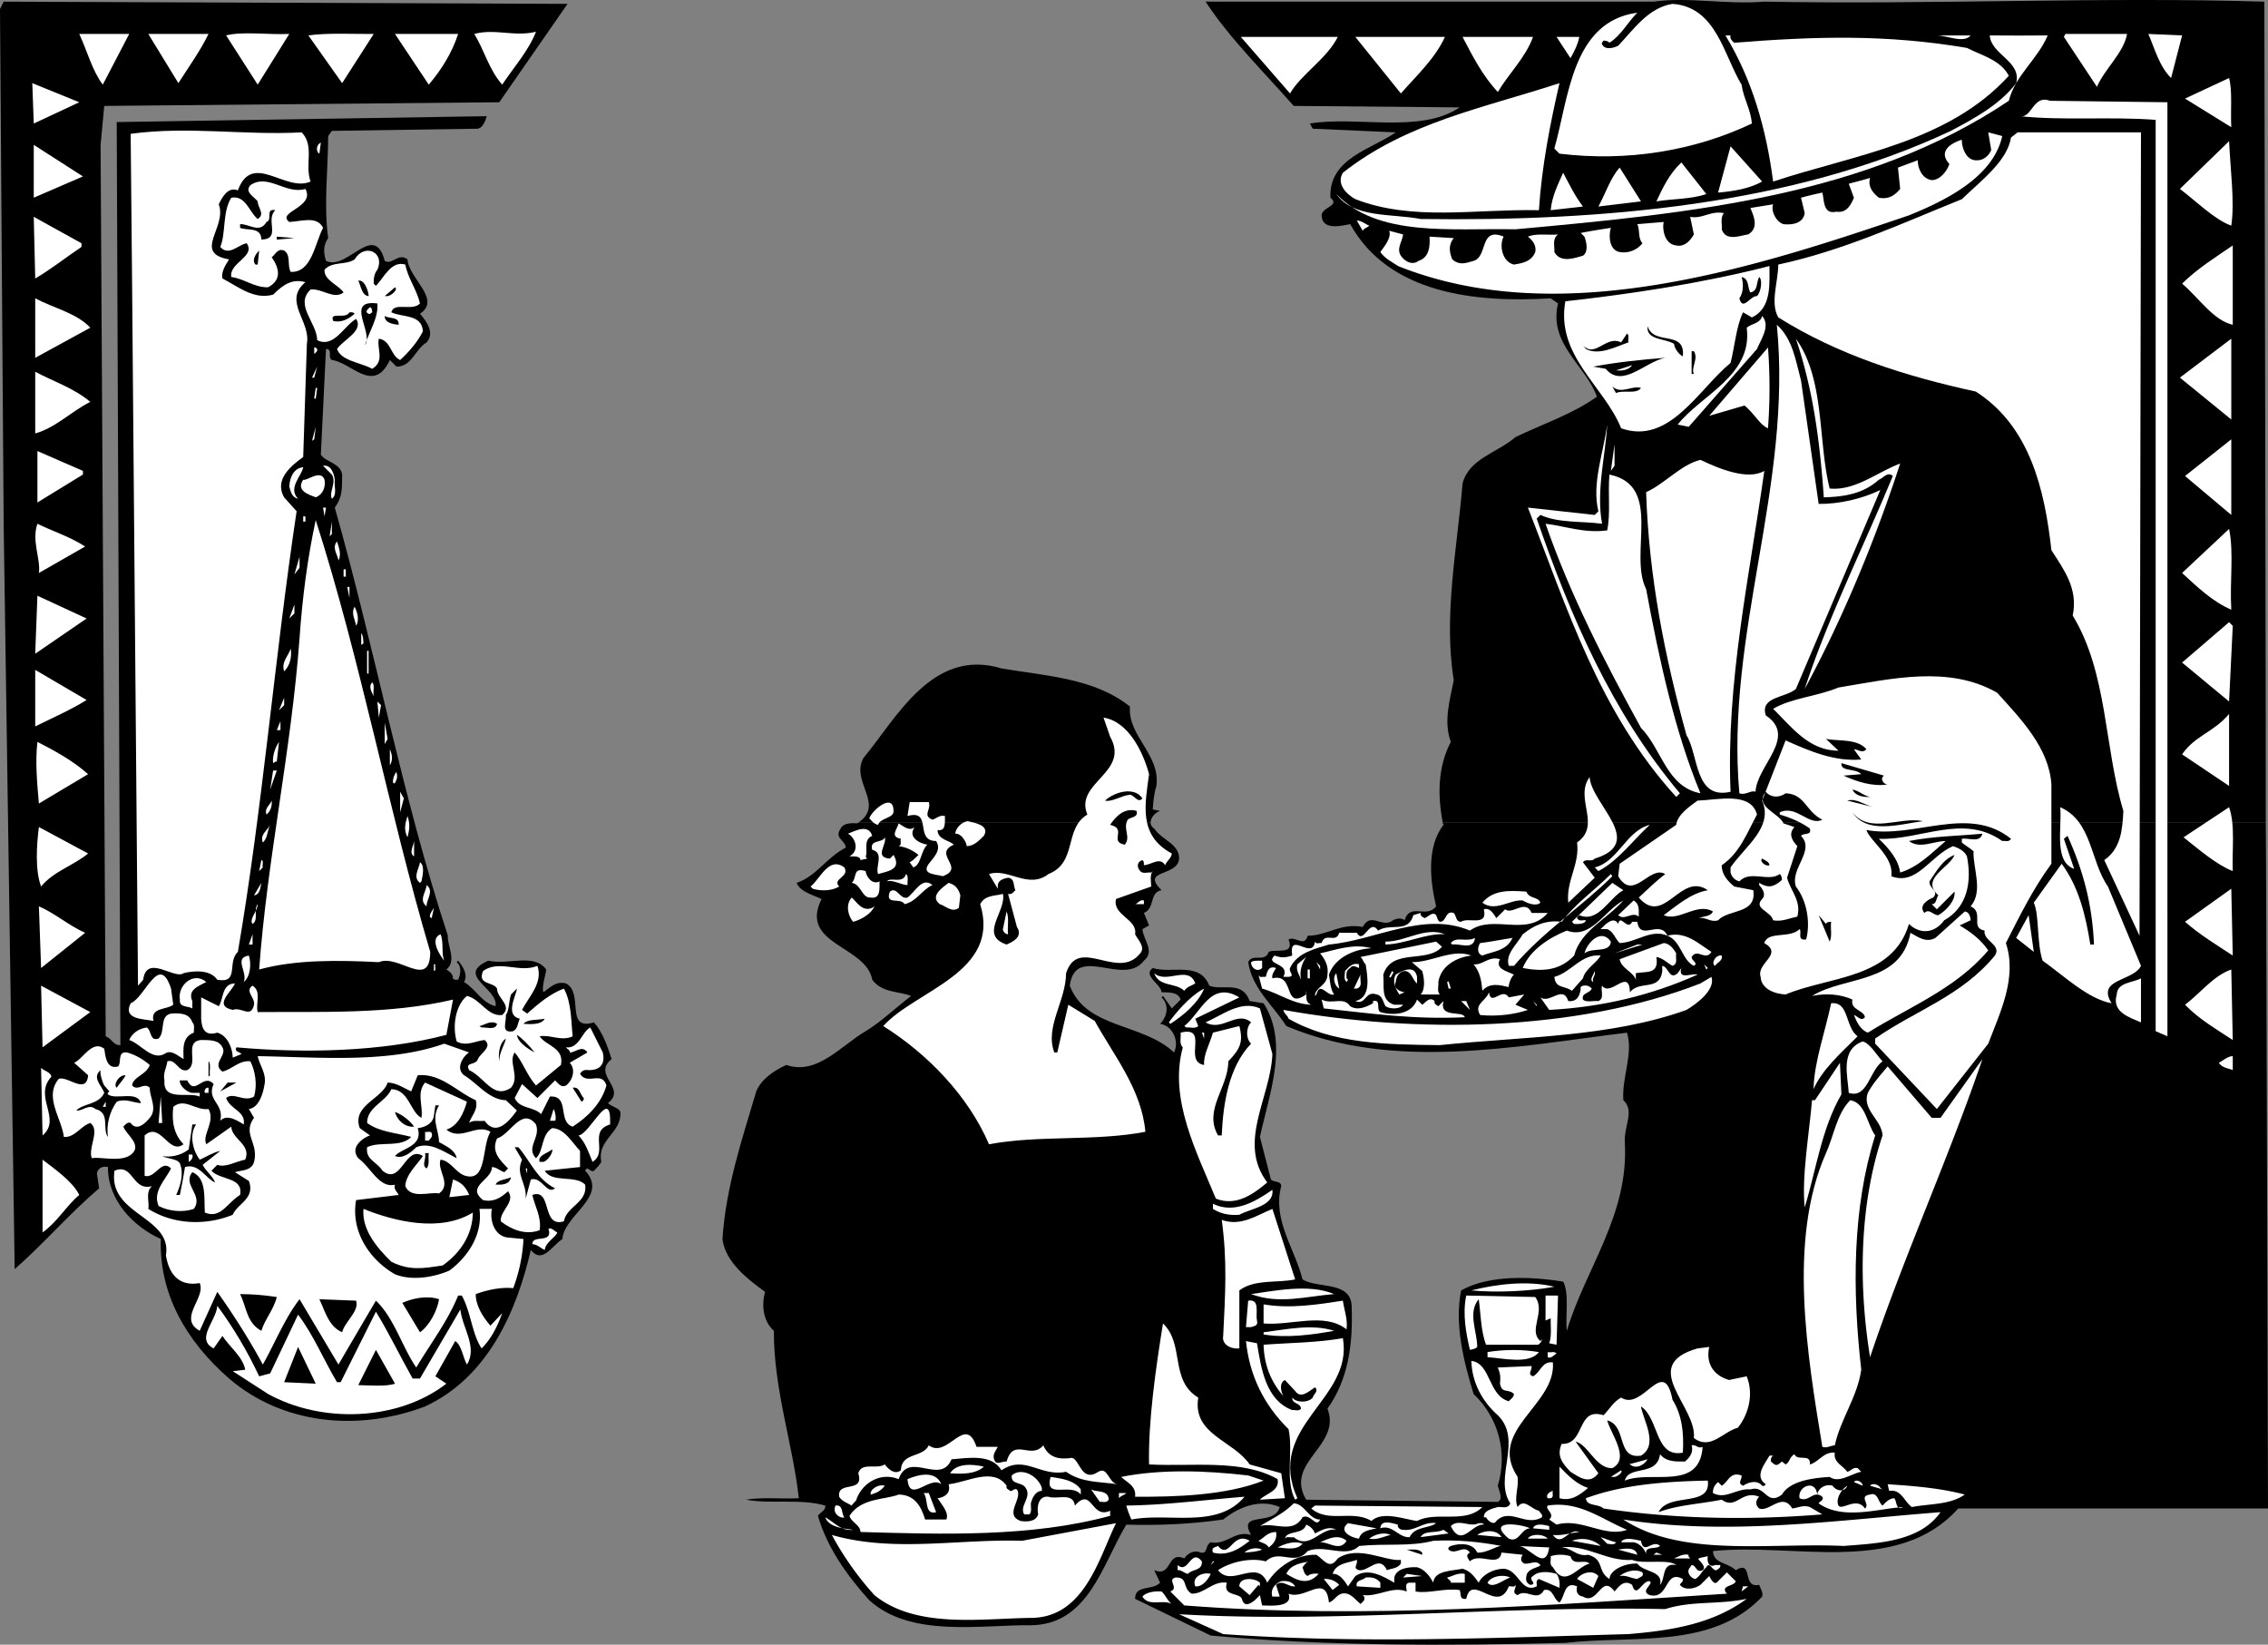
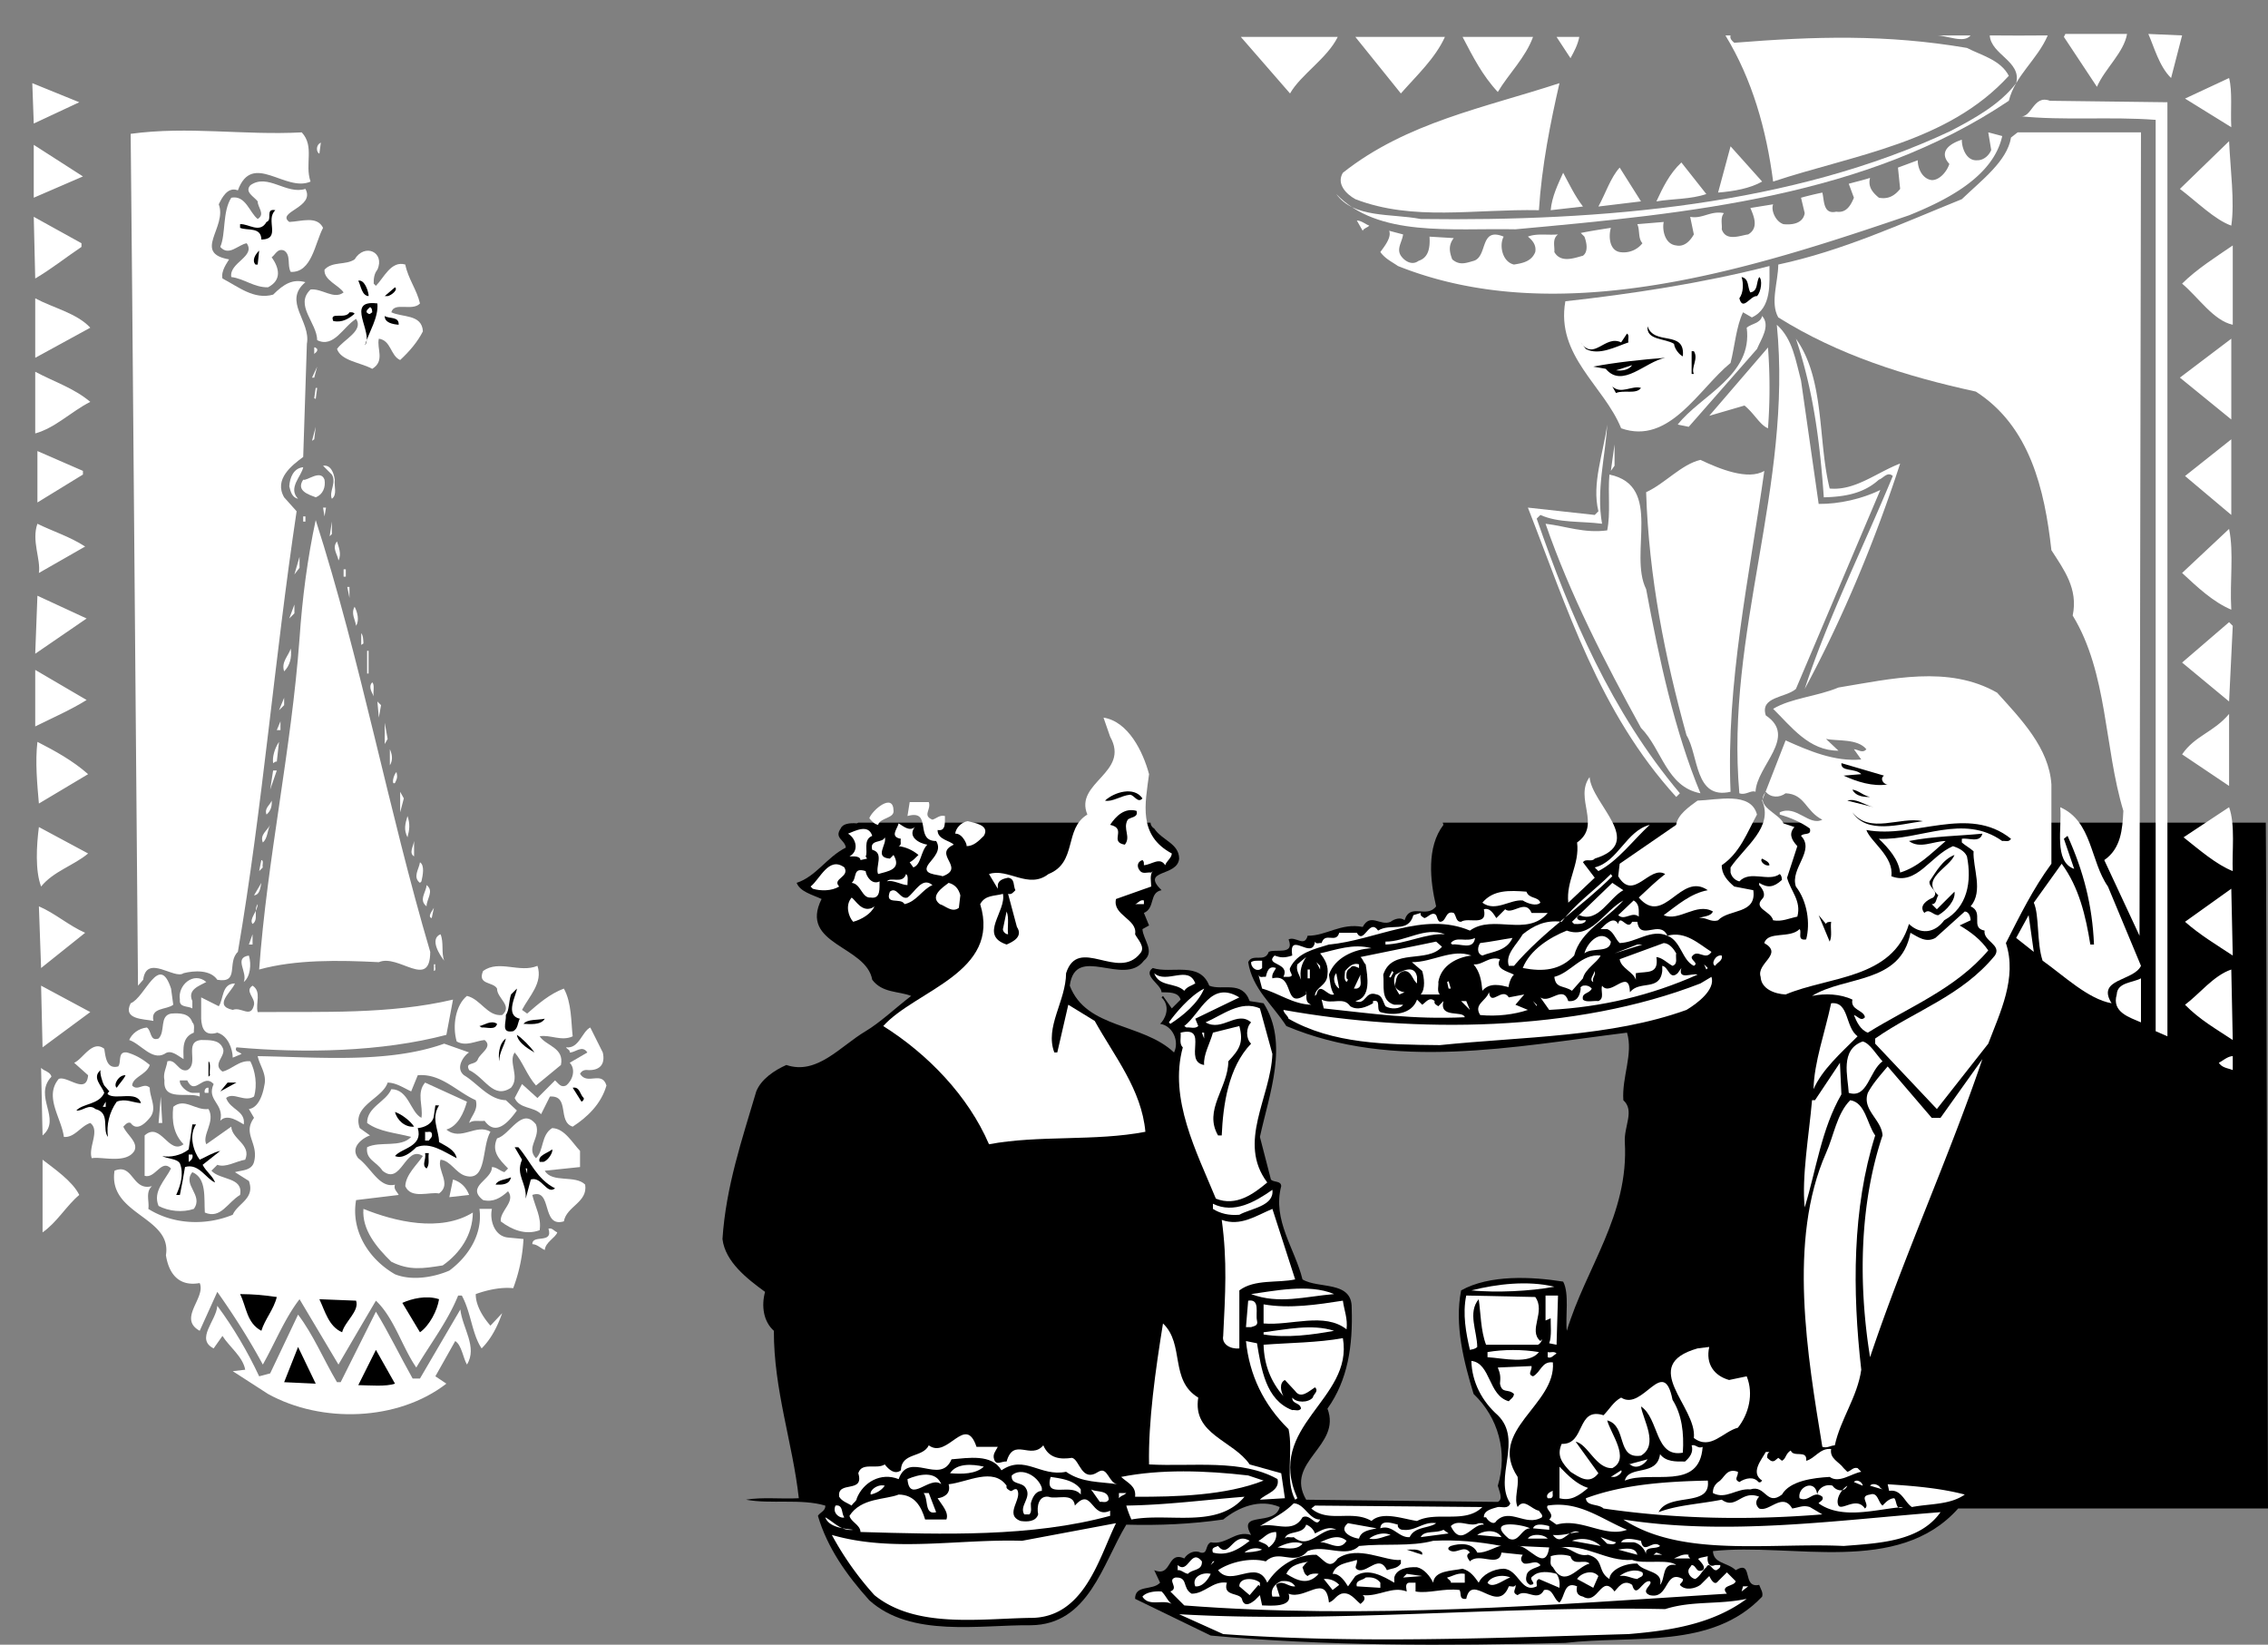
<svg xmlns="http://www.w3.org/2000/svg" width="308.898" height="223.973">
  <rect width="100%" height="100%" fill="#808080" stroke="none" />
  <path d="M308.598 112.026c.047-.027.3 93.398.3 93.398H266.7c-8.226 9.227-22.625 4.625-33.402 5.801.078 1.723 1.976 1.524 3.101 2.598 2.477-1.473.774 2.527 3.2 2 .175.527.574 1.027.402 1.601-6.828 7.227-17.527 5.227-26.8 6.301-16.126.426-32.927.426-48.302-1l-10.3-5c-.024-1.976 2.375-1.074 3.402-2.199l-.8-1.703c2.472 1.027 1.675-2.672 4.097-1.598.476-.777 1.476-1.176 2.203-.8 1.074.226.574-.977 1.398-1.399 2.176.422 3.274-1.676 5.5-1-1.925-3.375 3.176-1.078 3.899-3.8-2.723-1.177-5.625.023-7.7 1.698-4.324.625-8.722.825-13.199.7-3.226 5.324-5.125 13.625-13 13.699-6.925-.074-16.324 1.726-22-3.399-3.125-3.476-5.726-7.175-7-11.5.274-.476 1.075-.675 1-1.398-3.324-.977-7.425-.176-10.8-.8 2.175-.376 4.777-.075 7.199-.2-.824-7.477-3.422-14.777-3.399-22.8-1.425-1.278-1.726-3.376-1.199-5.302-2.426-1.773-5.426-4.074-5.8-7.199.476-7.176 2.675-13.574 4.601-20.101.672-1.676 2.473-2.875 4.098-3.598 4.175 1.422 7.375-2.578 10.8-4.602 1.977-1.175 4.075-3.175 6.2-4.8-1.723-.676-3.926-.375-5.301-2.2-.824-4.675-10.024-4.773-6.899-11-1.226-.574-2.925-.976-3.398-2.199 2.672-.875 4.074-3.476 6.7-4.8-.126-1.075-1.626-1.274-.7-2.602.273-.672 1.273-.774 2.2-.7.054-.023.132-.074.198-.097H156.7c.012.29.149.594.5.797 1.074 1.625 3.375 2.027 3.399 4.101-.223 2.524-5.325 1.426-2.399 4.301-1.726.324-.824 2.426-2.402 3.098l.703 1.703-.902.5c.074 1.422 1.777 3.023.199 4.297-2.723 3.625-9.324-2.375-10.098 3.402 2.274 5.926 9.875 5.024 14.2 9.098.773-1.574-.227-3.672-1.899-3.899.574-.476 1.574-2.273.2-3.601l.198-.2 1.2 1.7 1.199-1.2c-.324-1.074-1.625-.972-2.598-1-.027-1.074-2.625-2.273-1.199-3.3 2.574.828 6.375-.973 7.7 2.402 1.773.723 4.472-.777 5.5 2.098l1.898.3c3.476 5.426.777 12.325-.5 18.2l1.5 5.8c.375.426 1.375.126 1.402.903-1.227 4.625 1.875 8.523 2.898 12.7 2.176 1.323 6.774.124 6.7 3.898.175 5.125-.524 9.824-3.301 13.699 1.976 5.125-5.922 7.226-2.899 12.402l26.102.301c.773-.375.172-1.477 0-2.203 1.375-4.574.074-9.274-3.3-12.5-1.325-4.375-2.626-9.375-1.7-14.098 3.875-2.176 9.672-1.875 13.898-1.199.875 1.625.274 4.824.5 6.7 2.575-8.575 8.477-15.778 7.899-25.7-.125-2.176 1.375-4.277-.2-5.703-.222-3.172 1.376-6.274.5-9.2-15.523 1.926-31.824 5.227-46.398-.898-1.926-2.976-4.625-5.074-5.199-8.699.574-1.277 2.273.125 2.797-1.402.875-.473 3.578.527 2.703-1.7.973-.476 2.172 1.125 2.598-.5 2.574.024 4.476-1.773 7.5-1.199 1.074-1.976 2.375-.074 3.8-.699.477-.375 1.375-.676 1.899-.203.777-2.473 2.976-.172 4.3-1.899-.824-3.476-1.324-8.074 1-11.101-.046-.09-.07-.207-.097-.297h112.098" />
-   <path d="M116.898 112.026c3.68-2.5-1.09-5.543.7-8.8 4.476-5.376 9.375-15.075 18.8-12.2 6.075 1.023 12.676 1.324 17.5 5.2-.324 4.023 4.176 6.523 3.602 10.8-.328 1.023-.426 2.125-.5 3.2l1 .198c-.7.227-1.281.926-1.3 1.602h-39.802m79.602 0c-.723-3.809-.672-7.582 1.098-11-1.024-2.777-.125-5.676.402-8.402-1.426-8.774.473-17.973 1.2-26.801.874-3.375 4.773-4.172 7.198-6.297 3.676-1.777 7.676-3.078 11.102-5.5-1.527-4.277-6.625-7.176-5.3-12.703l-1-.7c-10.126.626-22.028-.574-27.302-10.097-.925.125-3.824 1.023-3.898-1.203.074-1.172 2.574-1.274 1.2-2.399-.227-5.375 5.573-6.574 8.898-8.898l-11.301-.5-.399-.703c6.375-1.074 15.075 1.426 20.399-2.2l-22.598-.199c-3.824-4.375-8.726-9.175-12-14.199h61c4.676-.676 9.875.426 15.098 0 22.777.426 45.976-.676 68.101 0 0 0 .247 111.774.2 111.801H196.5M68 13.924l-53.8.5-.5 5.301.698 121.399c.875.324.977 1.226 2 1.199l-.5-125.7 50.399-.8c-.223.726-.524 1.527-1.2 1.703l-19.898.297-.5.703c-.027 4.625-.625 9.523 0 13.898-.726 1.024-.625 2.024-.3 3.102 2.874 1.422 6.574-5.477 8 0 .976.625 1.874-1.176 3.101-.203.172 2.625 4.672 5.426 1.7 7.402.874 1.024 2.073 2.625.898 3.899-1.625 1.027-2.024 3.324-4.098 3.3l-.902-.898c-2.223 4.723-5.223.324-7.899 0-.625-.375.176-1.477-.8-1.5l-.7 14.398c.676 1.024 2.676 1.125 2.899 2.7-.024 1.925.074 3.027-1 4.5 5.476 19.324 9.175 39.324 15.402 58.3-.125 1.325 1.273 3.426-.203 4.602.476.324.676.422.902 1-.125.223.074.324.301.398h.398c.274-.574.575-1.773-.199-2.398l.2-.203c.675.828 1.374 1.926.8 2.902 1.676 1.024 2.375 2.824 4.301 3.301.375-2.477-5.527-4.176-1-6.203 2.875.625 6.172-1.074 7.898 1.203-.125 1.023-.625 2.223-.398 3.098.875-.575 1.672-1.575 3.098-1.2 2.476 1.325-.223 6.524 3.8 5.301 1.176 1.324 1.875 3.324 2.399 5-2.723 2.223 2.176 3.926-.5 6 .578.524 1.476.625 1.703 1.2.172 2.925-3.227 3.726-2.602 6.8-.226.426-.625.824-1 1.2-.523.324-.824-.774-1.199 0 3.274 3.523-2.824 5.925-3.101 9.3-1.524 1.024-2.723 3.426-4.301 1.5-1.922 8.324-5.824 17.324-14.399 21.301-9.023 3.422-19.324 2.523-26.699-3.8-5.926-5.177-9.527-11.575-9.3-19-3.727-1.677-7.227-5.278-7.2-9.802-.824-.175-1.426.227-1.5.899l.301 2c-4.027 3.426-7.727 7.726-11.5 11L.5 71.526 0 1.226l.5-1 76.797.3L68 13.924" />
-   <path fill="#fff" d="M237.2 11.526c.273 1.922 1.273 3.422 1.398 5.297-7.825 3.726-17.024 5.226-26.2 4.101l-.699-.699c1.973-6.875 2.375-17.277 11.301-18.5-1.328 1.324-2.227 3.125-3.8 4.098-.227-.274-.528-.274-.802-.297-.125.223-.324.324-.199.5.375.824 1.574.523 2.2.2 2.074-2.177 4.074-5.177 7.398-5.7 5.976.422 6.976 7.023 9.402 11M39.398 4.624l-4.3 6.902-4.301-6.703c2.176-.574 5.676-.074 8.601-.2m7.2 6.7L42 4.823c2.574-.375 6.273-.172 8.898-.2l-4.3 6.7m26.402-7c-1.027 2.625-3.027 4.828-4.602 7.203-1.824-2.078-2.425-4.676-3.8-6.902 2.777-.774 5.476.425 8.402-.301m-59 7.203c-1.426-1.875-2.125-4.578-3.203-6.902h6.8L14 11.526m14.398-6.902c-1.125 2.324-2.726 4.527-4.101 6.699l-4.098-6.7h8.2m33.999.001c-.824 2.527-2.226 4.824-4 6.902l-4.601-6.902h8.601" />
  <path fill="#fff" d="M278.898 4.823c-1.425 3.328-4.425 5.426-5.3 8.902-19.426 13.024-43.325 15.324-67.2 17.5-8.726-.176-18.726 1.125-24.398-4.8 2.375 3.324 7.473 2.624 11.5 3.398 24.672.328 50.672-1.875 72.2-12 3.175-1.672 6.675-3.574 8.898-6.5.777-2.973-3.426-3.875-3.598-6.5 3.172.027 4.672.027 7.898 0m10.802-.199c-.427 2.527-3.028 4.726-4.102 7.199l-4.5-6.797.199-.402h8.402m6.001 6c-1.626-1.575-2.325-4.274-3.102-6l4.601.199-1.5 5.8" />
  <path fill="#fff" d="M235.7 4.823c-.126.426.175.726.5 1 10.972-.875 20.675-1.172 31.698.703 1.977 1.023 4.575 1.625 5.7 3.797-8.325 9.125-21.024 10.726-32.098 14.402-.926-7.074-2.828-13.875-6.5-19.902h.7m32.698 0c-.925 1.125-3.125.027-4.601 0h4.601m-86.198.203c-1.427 2.922-5.028 5.125-6.5 7.7l-6.7-7.7h13.2m14.597 0c-1.324 2.922-3.824 5.223-6 7.7l-6.2-7.7h12.2m12 0c-1.024 2.824-3.324 5.023-4.797 7.5-2.125-2.277-3.426-4.875-4.8-7.5h9.597m6.301 0c-.223 1.125-.723 2.023-1.2 2.898L212 5.026h3.098m88.8 12.297-6.3-3.899 6-2.8c.476 1.824.175 4.425.3 6.699m-299.3-.5-.2-5.5 6.399 2.601zm207.8-5.5c-1.226 5.328-2.425 11.328-2.8 17.3-8.825-.175-17.125 1.528-25-1.5-1.223-.675-2.625-2.074-1.7-3.597 8.676-6.875 19.375-8.875 29.5-12.203m82.802 113v16.8l-1.602-.699V16.323c-6.125-.473-12.524.125-18.5-.5 1.675.328 1.777-2.973 4.101-2.098l16 .2v110.398M41.098 18.026c1.777 1.922.375 4.324 1.199 6.7-3.422 1.523-7.922-4.177-9.899 1.198-1.425-.574-2.226 1.125-2.601 1.899 1.176 3.125-3.625 6.625 1.402 7.5-.226.426-1.125 1.527-.902 2.601 2.176 1.125 4.277 2.926 6.902 2.2 1.473-1.473 2.676-2.176 4.399-1.7-3.125 2.625.777 5.325.199 8.399l-.5 15.402c-1.524 1.125-4.024 3.024-2.598 5.5l1.7 1.899c-3.024 20.125-4.626 40.324-8 60-1.524 1.425.273 4.324-2.801 3.8-.926-1.375-3.125-1.273-4.598-.898-1.227.922-5.027-2.676-5.5.898l-.703.801L18 39.624l-.203-21.399c7.875-1.074 15.375.223 23.3-.199" />
  <path fill="#fff" d="M272.7 18.526c-1.227 5.625-7.825 8.824-12.7 10.797-21.227 7.226-47.527 15.726-69.602 6.902-.824-.574-1.726-.976-2.398-1.902.473-.672 1.574-1.973 1.2-2.899l1.898.5c-.125 1.024-.926 1.926-.301 2.899.578.828 1.578 1.328 2.402.703 1.473-.477 1.574-1.977 1.5-3.3l3.301.198c-.727.926-.625 1.825-.203 2.899.976.828 1.777.527 2.902.203 1.973-.578.774-4.676 4.098-3.3-.625 1.124-.223 3.425 1.402 3.8 1.074-.176 2.375-.375 2.899-1.703.175-.875-.325-1.574-1-2.098 1.175-.476 2.675-.176 4.101-.3-.824.624-.426 1.624-.5 2.398.875 1.527 2.676.828 3.899.5.777-.574.476-1.875.199-2.598l-.5-.5c1.375-.277 2.676-.476 4.101-.699-.324 1.125-.226 3.023 1.2 3.297a3.254 3.254 0 0 0 3.101-1.2c-.625-.675-.324-1.773-.699-2.597l3.598-.3c-.223.925.074 3.023 1.699 3.198 1.078.227 1.875-.574 2.402-1.5l-.5-2.398c1.676.324 2.774-.875 4.598-.5-.524.625-.223 1.523-.297 2.2.574 1.722 2.574.823 3.598.698 1.476-.875.777-2.476.3-3.601l3.102-.5c-.328.726.273 2.328 1.398 2.703 1.176.125 2.676-.078 2.899-1.5l-.5-2.102a48.501 48.501 0 0 1 2.902-.699c.274 1.024.074 3.024 1.899 2.598 1.375.226 1.976-.875 2.402-1.899l-.703-1.898c.976-.277 1.875-.477 2.902-.8-.324 1.222.375 2.023 1.2 2.698 1.175.227 2.074-.175 2.898-1.199l-.297-2.902 2.7-1c-.028 1.027.573 2.527 1.898 2.703 1.074.023 2.074-1.176 2.402-2.203-1.527-1.672.074-2.774 1.7-3.297-.028 1.023.573 2.922 2.097 2.797.777.027 1.578-.574 1.902-1.399l-.402-2.398 1.902.5" />
  <path fill="#fff" d="m291.398 127.424-4.8-10.3c2.277-1.575 2.476-4.176 2.601-6.7-2.625-8.675-2.125-18.773-6.902-26.601.777-3.672-1.223-6.274-2.899-8.899-.925-8.273-2.925-16.875-10.3-21.601-9.524-2.074-18.723-4.973-26.899-10.098-1.125-1.976-.027-4.777 0-7.199 8.774-1.875 16.774-5.578 25-8.902 2.676-2.575 6.176-5.176 6.7-8.399l.898-.699h16.8l-.199 109.398m12.5-96.699c-2.226-.777-4.726-3.277-7-5l6.7-6.5c.175 3.926.777 8.223.3 11.5M43.5 20.924c-.426-.175-.527-1.175.2-1.5l-.2 1.5m-38.902 6v-7.199l6.699 4.301zM240 24.725c-1.625.926-3.828 1.324-6 1.5l1.7-6.3 4.3 4.8m-7.602 1.699c-2.125.727-4.523.625-6.8 1 .875-1.875 1.777-3.773 3.402-5.3l3.398 4.3m-8.898 1-5.8.7c.972-1.774 1.675-3.973 2.898-5.301l2.902 4.601m-7.902.7-4.399.5c.176-1.875.973-3.473 1.7-5.098.874 1.625 1.574 3.125 2.699 4.598m-174-2.399c1.375 2.524-4.024 3.125-2.2 4.5 1.676-.074 3.774-.875 4.602.801-1.125 2.125-1.527 6.125-4.402 6-.524-.875.074-2.277-.899-2.902-.926-.375-1.226.625-1.699.902 1.074 1.523 1.375 3.125-.5 4.098-1.926.027-3.227-1.176-5-1.399-.328-1.976 3.375-2.777 2.098-4.601-1.223.226-2.426 1.824-3.598.5.773-1.774.273-4.774 1.5-6.7 1.973-.375 2.473 2.024 3.598 2.899 1.074-.672-.024-1.574 0-2.399-.524-.675-1.825-1.273-1-2.199 2.375-1.676 4.875 1.324 7.5.5" />
  <path d="M37.5 28.624c-1.426 1.324.875 3.925-1.902 4-.024-1.774-1.926-1.176-2.899-1.598v-.5c1.176-.078 2.676 1.324 3.598-.3.875-.278-.223-1.876 1.203-1.602" />
  <path fill="#fff" d="M11.098 33.624c-2.125 1.425-4.125 3.027-6.301 4.3l-.2-8.398 6.5 3.598v.5M186.5 30.725c-.328.324-.727.324-.902.7l-.801-1.399c.676.023 1.176.523 1.703.7" />
-   <path d="M37.7 32.624v-.399l2.398.2zm0 0" />
  <path fill="#fff" d="M304.098 44.225c-2.625-.574-4.625-3.676-6.899-5.601 1.973-1.973 4.676-3.676 6.899-5.2v10.801m-252.7-7.5c-.425.524-.523 1.223-.5 1.899l.301.3c1.074-1.074 2.074-3.476 4-2.898.375 1.922 1.574 3.422 2 5.297-1.027 1.125-3.527-.274-3.902 1.203 1.476.723 4.176.223 4.3 2.598-.722 1.425-1.824 2.726-3.097 3.902-1.328-.578-1.227-2.676-2.902-2.902-.325 1.324.875 3.027-.899 4.101-1.625-.875-4.226-1.074-4.8-2.699.874-1.277 3.675-2.477 2.601-4.102-1.727 1.024-3.027 4.024-5.3 2.899-.028-2.375-3.126-4.774-.903-6.899 1.578-.175 3.176 1.426 4.5.399-.625-.973-2.723-1.672-2.598-3.098 1.074-1.176 2.875-.574 4.098-1.402 1.375-2.274 4.176-.973 3.101 1.402" />
  <path d="M34.797 36.026c-.524-.578-.024-1.375.5-1.902l-.2 1.902h-.3" />
  <path fill="#fff" d="m238.598 43.225-1.2-.699c-.925 1.922-1.125 4.625-1.699 6.898-4.324 3.524-8.324 11.227-14.902 8.899-2.324-5.774-8.922-9.875-7.598-17.297 8.875-.977 18.774-2.477 27.801-4.8-.027 2.222.375 5.722-2.402 7" />
  <path d="M238.398 39.823c1.075-.172.774-1.375 1.2-2.098.476.324.277 2.024-.301 2.598-.922-.074-1.922 2.125-2.399.3.575-.773.575-2.074.301-2.898 1.074.223.774 1.426 1.2 2.098M50.2 40.124v.199c-.927-.074-1.028-1.375-1.403-2.098.777-.176 1.277 1.125 1.402 1.899m2.598.199h-.399l1.399-1.2c.476.325-.524 1.126-1 1.2" />
  <path fill="#fff" d="m12.297 44.624-7.5 4.101v-8.101c2.476 1.324 5.676 2.027 7.5 4" />
  <path d="M51.398 41.323c.176 1.926-1.125 3.828-1.699 5.703 1.274-1.676-2.824-6.277 1.7-5.703" />
  <path fill="#fff" d="M50.7 42.526c-.227.125-.325.324-.5.2-.626-.278-.028-.677.198-.903.274.125.274.426.301.703" />
  <path d="M48.297 42.725c-.824.723-1.723 1.223-2.899 1-.625-1.375 1.676-.176 2.2-1.199.175.023.476-.078.699.2m6 1.499c-.824-.074-1.922-.277-1.899-1.199.575.422 1.977.023 1.899 1.2" />
  <path fill="#fff" d="M239.297 47.526 230 58.124l-1.5-.301c3.074-3.973 10.273-6.672 9.398-13.2.676-.574 1.875-.574 2.102-1.597 1.172 1.324-.125 3.125-.703 4.5m6 4.297 2.402 16.8c2.774.028 5.875-.675 8.399-1.898l-11.5 27.098c-1.426 1.226-4.926 1.027-4.098 3.601 4.375 2.926-1.227 6.825-1.402 10.399-.625-.274-1.325.527-2.2.203-1.925-21.875 7.274-41.777 5.102-63.8 2.172 1.925 2.574 4.925 3.297 7.597" />
  <path d="M229.2 48.526c-.427-.176-1.126-.977-1.2-1.703-1.227-.774-3.828-.473-3.602-2.399.875 2.727 5.176.426 4.801 4.102m-7.402-1.902c-1.824.625-4.024 1.824-5.797.902l-.703-.902c1.777 2.625 3.277-1.075 5.5 0l.8-1.2c.376.227.075.825.2 1.2" />
  <path fill="#fff" d="M249.2 66.526c3.472.324 6.374-2.176 9.597-3.402-3.324 10.226-7.723 20.925-13 30.699 3.078-9.473 7.976-19.274 12-29-.723-.672-1.324.328-1.899.5-2.125 1.926-4.726 2.328-7.5 2.402-.523-7.476-1.425-14.574-3.8-21.601 3.976 5.527 2.976 13.925 4.601 20.402m47.699-15.102 7-5.3v11zM43.2 47.526c.073.422-.325.523-.403.7v-.903c.176-.074.277.125.402.203m197.598 10.797c-1.125-.473-1.824-1.973-3.2-3.098l-4.8 1.399 8-9.301a72.818 72.818 0 0 1 0 11" />
  <path d="M230.7 47.823c.675 1.027-.427 2.226 0 3.101h-.302v-3.101h.301m-3.902.902c-2.723.524-5.824 4.223-8.098 1.5l-1.699-.3c2.973-.575 6.773-.977 9.797-1.2" />
  <path fill="#fff" d="M222.297 49.725c-.422.625-1.324.824-2.2.7.676-.176 1.477-.477 2.2-.7M42.5 51.424l.7-1.5-.403 1.5zm-30.203 3.301c-2.625 1.324-4.723 3.524-7.5 4.301v-8.402c2.476 1.324 5.277 2.226 7.5 4.101" />
  <path d="M223.5 52.823c-.625.926-2.426.226-3.402.703l-.5-.902c1.175 1.125 2.675-.176 3.902.199" />
  <path fill="#fff" d="M43 52.823h.2l-.2 1.5-.203-.098.203-1.402m175.2 18.5c-2.825-.375-5.927-.074-8.403-1.2l-.5.5c4.578 13.227 10.176 26.325 19.5 37.403l-.5.5c-10.524-11.578-14.824-25.676-20.2-39.402l9.102 1 .5-.5c-.926-3.774.676-7.875 1.2-11.801-.227 4.226-1.524 8.926-.7 13.5M42.5 60.026l.5-1.902-.203 1.699zm255.098 4.797 6.3-5v10.3zm0 0" />
  <path fill="#fff" d="m219.398 64.124.5-3.598v2.898zm-208.101.5-6.2 3.8v-7l6.2 2.7v.5m229-.5c-2.024 14.425-5.223 28.824-4.598 43.699-4.926 1.125-4.324-4.973-6-7.7-2.926-10.574-5.125-21.472-5.5-33.097 2.574-1.176 4.774-3.777 7.399-4.402 2.574 1.226 6.476 2.824 8.699 1.5M45.598 65.323c-.125.926.375 2.027-.399 2.601-.426-.976.676-2.175 0-3.3L44 63.424c1.074-.175 1.473 1.024 1.598 1.899m-4.301-1.699c-.223 1.226-2.125 2.824-.7 4.3-.824-.175-1.023-.976-1.199-1.699.075-1.176.575-2.476 1.899-2.601" />
  <path fill="#fff" d="M44.2 65.323c.175 1.027-.227 2.027-1.2 2.402-.926-.375-2.727-.875-1.703-2.402.476.226 2.375-1.473 2.902 0M224.2 80.225c1.773 9.524 3.874 19.324 7.398 27.801-4.625-.875-5.223-5.977-8.098-8.902-4.926-8.973-9.625-18.075-13-27.801 2.773.328 5.273 1.328 8.398.902.477-2.375.075-4.976.301-7.601 7.375 1.527 2.574 10.726 5 15.601M44.2 70.323l-.2-1.2h.398zm-2.903 0h.3v.703h-.3v-.703m17.301 59.301c-.024 5.226-4.325.226-7 1.402-5.426-.277-11.325-.375-16.301 1 1.078-14.977 4.375-29.777 5.5-45.102.375-5.476 1.078-10.875 2.203-16.101 6.172 19.226 9.875 39.426 15.598 58.8m-13.7-56.597.301-2v1.7zm-33.3 1.398-6.301 3.602c.277-1.875-1.024-4.375-.2-6.703 2.075 1.027 4.376 1.726 6.5 3.101m292.301 8.602c-2.523-1.078-4.625-3.078-6.699-5l6.399-6c.675 3.223.074 7.125.3 11m-257.8-6.703c-.125-.875-.926-1.672-.2-2.598.176.625.676 1.723.2 2.598m-6 1.902.699-2.402v1.5zm6.699-.699h.3v1h-.3v-1m.801 3.898-.301-1.5h.3zM4.797 89.026l.3-7.902 6.7 3.101zm34.601-4.801.7-1.902v1.203zm9.102 1c-.125-.875-.727-1.676-.203-2.601.375.726.676 1.824.203 2.601m255.098 10.301-6.399-5.3 6.399-5.5.5.5-.5 10.3M49.5 87.624l-.3.199v-1.598c.273.324.273.926.3 1.399m-10.8 3.8c-.427-1.273.573-2.074.898-3.101.175 1.226-.125 2.328-.899 3.101M50 88.624h.2v3.101H50v-3.101m-38.203 6.699c-2.125 1.328-4.625 2.426-7 3.601v-7.699l7 4.098m260.203-1c3.273 3.625 7.074 7.527 7.398 12.5v10.8c-2.523 3.426-4.324 7.126-6.199 10.801 1.574 4.727-.824 9.524-2.402 13.7l-7 8.902-8.399-8.902v-.7c5.375-3.773 11.774-5.773 16.301-11.3.973-1.473-1.625-1.973-1.402-3.399-2.024-.375-.024-2.476-1.899-3.3 1.774-2.075.274-5.274.399-7.5-.524-.477-1.125-.774-1.598-1.2v-.5c.875-.176 2.473.625 2.801-.699-3.328.324-6.527.324-10 1 1.473 1.125 3.273.023 5 0-2.125 1.824-3.727 3.523-6.203 4.297-.223-1.774-1.524-3.274-2.899-4.598 5.676.223 11.477-3.476 16.801.301.375-.078.875.223 1.2-.3-5.825-4.677-13.126.023-19.7-1.2.574 1.625 3.774 3.625 3.399 6.297 3.476 1.328 5.277-2.774 8.402-4.098.672.223 1.574.625 1.898 1.399.676 3.425.075 6.925-3.101 8.699-1.324 1.828-3.324 1.926-4.797.5-2.227 7.527-10.926 7.125-16.8 9.601-1.528-.074-3.325-.773-3.403-2.398-.625-1.875 3.176-3.078.5-4.602.476-1.675 3.476-.574 4.8-1.898.376.324-.425 1.625.903 1.398.574-2.175.172-5.175-1.402-7.199-.825-2.476 2.675-4.875.699-6.902.375-.473 1.476.027 1.203-1-1.227-.875-2.625-1.473-4.102-1.899v-.3c2.274-1.075 3.977 1.925 5.801 1-2.324-1.176-2.324-3.473-5-3.598-.824.625-2.027.625-2.699-.203-1.625 2.027 1.875 2.926 2.398 4.3l1.5.5c-.726.825-.523 1.626.399 2.602l-1.399 4.301c.477 1.824 1.977 3.125 1.399 5.297-1.125.226-2.125.726-3.297.5-.328-1.274-2.727-1.574-1.5-2.899.574-.574.074-1.375-.402-1.898v-.3c1.175.722 1.976.624 3.101-.403-.027-.274-.027-.574-.3-.797-1.524 1.125-4.024-.578-5.5 1-.626-.176-1.024-.578-1.2-1.203v-.7c1.973-2.874 5.875-5.472 4.301-9.097l3.2-8.203c3.175 1.426 6.675 2.926 10.3 2.601l-1-1.398c.574.023 1.172.625 1.7 0-1.227-1.477-3.927-1.078-5.5-1.402l1.698 1.601c-4.023.024-6.425-3.277-8.898-5.699 2.473-1.477 5.973-1.676 8.898-2.902 7.176-1.176 14.977-3.075 21.602.699m-221.102.5c-.125-.375-.824-1.274-.199-1.899.375.325.074 1.325.2 1.899M38 96.725l.7-1.699v1zm13.598 1-.2-2.199.5.5zm245.602 5c1.773-2.574 4.273-2.976 6.398-5.5v9.801l-6.399-4.3M156.5 105.424c-.527 4.024-1.527 8.325 3.098 10.801-.024.625-.723 1.024-.899 1.598-.726-1.172-1.824-.074-2.902 0-.024-.172.078-.473-.2-.7-.722.227-.824.926-.3 1.5.375.426.976.126 1.5.2l.203-.2c-.426.528-.227 1.426-.203 2.102l-4.797 1.7c-.527 2.226 2.973 2.726 2.598 4.8.277.625 1.476 1.723.699 2.598-3.024 3.828-8.422-2.473-10.098 2.703-.027 3.824-2.926 7.324-1.601 10.797H144l1.5-6.5 3.598 2.203c2.675 4.824 6.375 9.324 6.902 15.098-6.828 1.324-14.527.425-21.3 1.699-2.825-6.574-8.325-12.274-14.403-16.098 4.375-4.875 16.078-7.277 13.203-16.601.672-1.274 1.973-1.075 3.098-1.399.476 2.426-3.325 5.625.5 6.899.875-.375 2.277-1.075 1.402-2.399l-1.203-4.5c.476.125.676-.176 1-.5-.324-.574-.024-1.574-1-1.699-.625.125-1.324.324-1.399 1v.5l-1.199-2c2.574-.875 5.375 2.125 8.098 0 3.976-1.578 2.078-6.176 5.3-8.102-1.824-4.375 5.876-5.675 3.102-10.601l-.902-2.598c3.375.524 5.375 4.625 6.203 7.7M37.7 99.424l.5-1.199v1.2zm14.698 1.899v-2.899l.399 2.2zM12 105.424l-6.703 4c-.223-2.574-.524-5.675-.2-8.398 2.376 1.223 4.778 2.523 6.903 4.398m25.7-1.699c-.227-.074-.325.125-.5.2-.126-.774.175-1.977.8-2.899l-.3 2.7m15.398.499v-2.199c.277.625.476 1.422 0 2.2" />
  <path d="M256.598 105.624c-.625.425-.024 1.226.5 1.199-2.024.328-4.223-.375-6-1.2l2.402-.199c-.828-.875-2.828-.273-2.703-1.5l5.8 1.7" />
  <path fill="#fff" d="m36.797 107.526.402-2.602h.5zm17-.902c-.524.324-.223-1.075.203-1.5.172.726.074.925-.203 1.5m163.403 10.3c-.427.524-1.227-.074-1.602.5l1.601 2.102-3.601 3.398c-.325-2.976 1.574-5.175 1.199-8.199 3.375-2.375-.422-5.976 1.703-8.902.273 3.726 7.773 8.926.7 11.101" />
  <path d="M254.7 108.526c-.528.023-1.927.023-2.403-1 .875.125 1.476.824 2.402 1" />
  <path fill="#fff" d="M54.5 110.624v-2.801l.5.902zm0 0" />
  <path d="M155.598 108.725c-.625.723-1.125-.476-1.7-.5-1.226.125-2.425 1.024-3.398.801 1.273-1.176 3.973-1.977 5.098-.3" />
  <path fill="#fff" d="M239.297 110.924c-1.324 2.426-2.324 5.227-4.797 6.899-.027 1.226.773 2.125 1.7 2.902l2.597.5c.476 3.324-3.324 2.524-4.797 4.098-1.027.328-1.625-.473-2.602-.297.575-.277 1.575-.176 1.899-.902-2.223-1.274-4.625 1.425-6.7.5 1.876-1.375 3.676-2.973 6-3.399-3.722-2.574-5.925 5.024-9.398 1 1.274-1.176 2.274-2.176 3.598-3.199-2.125-1.277-4.324 3.824-6.399.297l.2-1.7 7.699-5.3c.176-1.375 1.777-2.473 2.902-3.297 2.676-.078 7.274-1.277 8.098 1.898" />
  <path d="m255.2 109.924-3.602-.898c1.175-.375 2.375.625 3.601.898" />
  <path fill="#fff" d="M36.297 110.924c-.324-.875.476-1.273.703-1.898.074.723-.125 1.422-.703 1.898m85.403-.5c.073 1.024-1.825.926-2.102 1.899-.524-.074-.926-.574-1.2-.899.375-1.074 3.274-3.574 3.301-1m4.801-1.199c.375 1.024-.926 1.824.5 2.399.574-.176.973-.676 1.7-.5-.028.824.175 2.125-1 1.902-.028 1.324 1.675 1.422 2.198 2-2.925 1.324 1.676 3.125-1.5 4.297-.726-.274-3.023-.172-1.898-1.7.672-.874 1.773-1.874 1-3.097-3.027.023-.426-4.375-3.902-3.402l.3-1.899h2.602m160.598 11.5 4.5 10.801c-1.024 2.125-6.125 1.723-4 5.098-3.223-.575-6.524-3.774-9.399-5.801-.824-2.473-.426-6.172-1.199-7.899l3.797-5.3c2.375 3.226 3.277 7.125 3.902 11h.5c-.226-5.375-1.426-9.973-3.601-14.801l-.5.402 1.402 4.098c-2.828-.973-1.625-5.672-1.902-8.399 4.375 1.926 4.074 7.325 6.5 10.801m17-2.101c-2.223-.875-4.524-2.875-6.7-4.598l6.2-4.102c.875 2.426.375 6.125.5 8.7" />
  <path d="M154.797 110.424c.277.926-.824.825-1.2 1.2-.722 1.226.477 2.324-.398 3.402-2.226-.375.375-2.176-2-2.703.774-1.172 1.973-2.375 3.598-1.899m107.101 1.399c-3.226.426-7.625 1.828-9.601-1.2 2.375 3.028 6.476.528 9.601 1.2" />
  <path fill="#fff" d="M55.5 114.026c-.527-1.078-.328-1.777 0-2.902.375 1.125.273 1.824 0 2.902m78.5-.203c-.727.726-1.426 1.426-2.402 1.402.277.125-.426-1.777-1.5-1.699.074-.777.875-1.578 1.699-1.703.875.226 3.078.527 2.203 2m-9.402-1.199c-1.024 1.324.574 2.226 1.699 2.402-.922.922-.824 2.723-1.899 3.098l-.5-.7c.375-.175.774-.574 1.2-1-.825-.675-1.723-1.074-2.7-1.199.477-.176.176-.574.301-1-1.527-.277-.527-1.277-.3-2.101.675.425 1.476 1.125 2.199.5m-88.801 2.101c-.422-1.074.578-1.574 1-2.402-.422.828-.324 1.828-1 2.402m188.903-2.402c-2.227 2.027-4.325 4.926-7 6.3l-.5-.5c3.175-.773 4.273-4.972 7.5-5.8M12 116.225c-1.926 1.625-4.727 2.426-6.402 4.5-.825-2.176-.625-5.574-.301-8.101L12 116.225m106.797-2.402c-1.324.527-.524 2.226-.899 2.8l.2.301-.899.2c-.027-.375-.426-.473-.8-.5h-.7c1.375-.774.875-2.473-.199-3.098.973-.375 2.773-1.375 3.297.297m2.403 3.101.5-.5c1.175 2.024-.825 2.227-2.102 2.602-.426-.977.875-2.875-.801-3.3-.422-1.477 1.476-.876 1.703-1.7.375.922-1.527 2.723.7 2.898m-64.802-.3c-.726-.473-.125-1.274 0-2.098v2.098" />
  <path d="M266.2 116.424c-.626 1.727-4.727 3.227-2.2 5.5-.328.426-.227 1.227-.902 1.2l.699.699 2.402-2.399c.176 1.125-1.027 2.524-2.199 3.2-.727.027-1.227-.973-1.902-.301-.825-.973.375-1.774 1.199-2.098.875-.875-.625-1.277-.5-2.199.875-1.277 1.777-2.977 3.402-3.602M241 117.823c-.527.226-1.426-.574-1-.899.375.227.973.426 1 .899" />
  <path fill="#fff" d="m35.797 118.124-.5.5.3-1.5c.376.027.075.726.2 1m21.601 1.902-.199.2c-1.027-.778-.125-1.876 0-2.802.676.426.375 1.825.2 2.602M115 118.124c.773 1.324-1.727 1.527-.703 2.601-1.024.625-2.524.625-3.598.301l-.3-.3c1.273-.977 2.476-4.177 4.601-2.602m4.797 1.902c-.024.922.176 2.422-1.2 2.2-1.222.124-1.324-1.876-2.597-2 .773-.677.074-2.177 1.898-1.602.075.726.875 1.925 1.899 1.402m3.801.5c-.723.023-2.024-.777-2.801-.5.476-.676 2.176.422 2.601-1 .375.223.176 1.023.2 1.5m96-1.203c-4.024 4.027-9.426 7.527-13.399 12.203h-.699c-.527-1.578 1.074-2.875 1.898-4.3 1.477-1.177 3.075-1.977 5.301-1.7 1.875-2.477 4.473-4.277 6.7-6.5l.199.297M127 120.526c-1.426.625-2.125 2.223-3.8 2.598-.528-.973-2.727.226-2-1.7.972-.773 1.374 1.125 2.398.801 1.074-.777 1.976-2.875 3.402-1.699m-92.402 1.398 1-1.699c-.125.426-.125 1.625-1 1.7m96.199-.001-.2 1.7c-.925.726-1.824-.274-2.597-.5-1.426-1.075.375-2.274 1.2-2.899.874.223 1.374.824 1.597 1.7m90.301-.7c-1.926 1.024-3.426 4.524-6 3.399-.125.125-.325.226-.301.402.277.523.777.223 1.203.297-.125.527-1.027.527-1.602.5l-.3-.297 5.5-5.3 1.5 1m-163 2.198c-1.125-.875-.024-1.976 0-2.898 1.074.824-.024 1.922 0 2.898m246 6.7c-2.223-1.473-4.426-2.774-6.5-4.598l6.3-4.5.2 9.098m-94.301-7.2c-.524.524-1.723.125-2.399-.3-1.726-.176-3.726 1.625-5.5.3 1.477-1.773 3.676-1.675 6-1.5.375 1.024 1.575.625 1.899 1.5m-91 .7.3-.2c-.425 1.024-1.824 1.825-2.898 2.102-.625-.676-1.125-2.277-.199-3.3.574.425 1.375 2.023 2.797 1.398m37-.5h-1.2c.376-.075.676-.676 1.2-.5v.5" />
  <path fill="#fff" d="M214.398 130.124c-1.925 2.027-4.226 2.226-7 1.699.977-2.473 3.676-4.172 6-5.098 3.274 1.223 5.075-2.676 7.7-4.101-2.223 2.527-5.825 4.125-6.7 7.5m8.802-5.301c-.927-.774-1.927.625-2.802-.2l2.102-2c.875.528.672 1.426.7 2.2m-188.802 1c-.523-.672.676-1.672.7-2.7-.625.825.175 2.126-.7 2.7m-22.8 1.203-6 4.797-.301-8.399c2.176.926 4.078 2.625 6.3 3.602m199.2-2.703c-2.824 3.328-7.422.125-10.598 2.402-6.324-2.676-12.824 1.324-19.199 1.899-2.027.625-4.328 1.125-5.3 3.199-.227.527.773 1.125-.2 1.203h-.703c.976-1.977-2.625-1.578-1.2-2.902.876.324 1.376.324 2.403 0-.527-3.473 2.773.726 3.098-1.899.175.426.574.125.902.2.473-1.575 1.973.124 2.398-1.399h2.399c.976 1.723 1.676-2.078 2.902-.3 1.676-1.075 4.074.425 4.801-2.102l1-.301c-.125.426.273.527.5.703.473-.078 1.074-.977 1.598-.402.175.324.175.726.5.902.976.023.675-1.578 1.902-1.203.375.426.273 1.226 1 1.203.973-.676 3.672.723 3.098-1.703.875-.274 1.375.726 1.699 1.203l1.203-1.203c.973.828 2.773-1.473 3.598.5h2.199m-152 .703c-.625-.176.078-.977.3-1.402l-.3 1.402m78.5 2.199c-.324.024-.723-.375-.7-.699l.5-2.402c.376.925.075 2.125.2 3.101m131.101-1.902-1.5.703c1.575.922 2.875 1.922 3.899 3.398-4.422 5.227-10.824 7.727-16.399 11.2-1.023-.375-1.523-1.473-1.898-2.399.473.125.973.926 1.5.301-.125-.977-2.027-.977-1.703-2.402-1.625-.774-3.723-.875-5.5-.5 4.476-2.774 12.078-1.575 13.402-8.598.973.523 2.074 1.422 3.399.7l4-3.602c.574.027.777.726.8 1.199" />
  <path d="M248.7 125.823c.073-.274.374-.274.698-.297-.125.922.176 1.922-.199 2.7l-1.5-3.602 1 1.199" />
  <path fill="#fff" d="m274.598 127.725 1.699-3.101.703 5zm-52.301-2.199H223c.375 2.723 3.074-.375 4.098 1.898 2.476-.675 4.277 1.125 6 2.2-.825 1.324-1.926-.575-2.7.699-.023.527.977.828.301 1.203-1.625-.777-1.726-3.375-3.601-4.102-2.223-.976-4.223.926-6.5 1-.625-.574-.825-1.574-1.7-1.898H218c.574-.578 1.773-1.875 2.398-.703.274-1.473 1.274 1.027 1.899-.297m-25.5 1.699c-2.524-.176-5.324 1.324-8.098 1.399v-.399c2.774.024 5.375-2.074 8.098-1m-162.899 1.399.5-1.399v1.399zM60 127.225c.473 1.125.074 2.524.5 3.598-.625-.774-2.027-2.973-.5-3.598m159.398 1c-.125 1.625-2.523.723-3.601 1.598.375-1.473 2.277-3.473 3.601-1.598m-18.5-.5c-.226 1.723-2.023.723-3.101.899l-.2-.2c.778-.976 2.075-.074 3.301-.699m5.102 0c-.828 1.824-2.727 1.824-4.102 2.399-.824-.274-.625-1.274-.3-1.7 1.476-.175 2.875-.476 4.402-.699m-9.602 1.199c-2.023 2.325-6.824.125-8 3.801.176 1.524-.425 3.524 1.5 4.098h1.2c-.426.625-1.723.625-2.399.203-.324-.578-.426-1.477-1.199-1.602-1.625-.574-1.426 1.524-2.902.899 2.175-.473 1.675-3.274 1.402-5-.328-.274-.328-.672-.703-1 3.176-.672 6.875-1.375 10.3-2.098l.801.7" />
  <path fill="#fff" d="M228.297 129.823c-.125.625.277 1.426-.5 1.703-.723-.375-1.324-1.078-2.2-1.203.376 2.426-1.324 1.926-2.8 2.203v.898c-.324-1.074-2.024-1.574-2.2-2.8l6-2.2c.778.024 1.376.825 1.7 1.399m-8.399 0 3.102-1.2h.7zm-33.101-.699c-2.422.125-5.024 1.324-5.797 3.601.172.926.172 1.926.7 2.7-.927.324-1.927-1.876-2.403 0l-.2.199c-.023-1.176 1.676-1.375 1.7-2.899.176-1.176-.324-2.074-1-2.902 2.176-.473 4.476-1.375 7-.7m13.601 1.001c-1.925.226-4.125 1.324-4.5 3.601.075.524-.226 1.223.2 1.7H193.5c.672-.774.473-2.274.2-3.2l-1.403-1.199c2.777.023 5.476-1.875 8.101-.902m-166.5 0c.375 1.226.176 2.925-.699 3.601.574-1.375-1.426-3.277.7-3.601m184.101 0c-.426.925-2.125 1.824-2.402 3.101l-1.5 1.7c-1.125-.774-2.223-.274-2.399-1.899 2.274-.578 3.676-3.176 6.301-2.902m16.5 0c.172.726-.625.925-.902 1.402-.625-.277.074-1.578.902-1.402m-57.3 3.3c-.227-.675-.727-1.273-.5-2.101l1.198-1c-.625.926-.925 1.926-.699 3.101m27.098-2.8c-.723 1.324.976 1.625 1.902 2.101-.625.524-.824 2.024-.699 1.7-1.125-.274-2.625-.676-3.602.5-.125-1.376-.324-2.575-1.199-3.602 1.274.125 2.074-1.172 3.598-.7m-32.399 1.2c-.625.625-1.523.027-1.5-.797.375-.277.977-.176 1.5-.203v1" />
  <path fill="#fff" d="m179.797 132.026-.5-1 .5.5zm-120.5-.703c-.125.328.176.828-.2.902v-.902h.2m125.801.5c-.426-.172-.926-.473-1.2 0-.625.328-.523.926-.5 1.402l.2.2-.2.3c-.425-.375-.226-.976-.199-1.5.473-.476.973-1.176 1.899-.902v.5m47.3.203-.3-.703.5.5zm-159.198-.5c.773 2.324-1.126 4.125-2.102 6l.699.5c1.578-1.375 3.078-2.676 5-3.402 1.078 1.925.976 4.625 1.203 6.5-1.527.726-3.125-.274-4.5 0 .875 1.324 3.375 1.527 2.898 3.902L73 147.823c-1.227-1.375-1.828-3.274-2.902-4.5-.926 1.328.777 3.328-.5 4.8-2.426 1.626-3.524-1.374-5.7-2.398-.625-1.176.875-.574 1.2-1.5.277-.777 2.074-1.676.902-2.601-1.227.125-2.527.925-3.8.199-.626-2.172-.126-4.973 1.398-6.2 1.875.426 2.777 2.825 4.8 2.602 1.477-1.277-.726-2.277-.699-3.601-.527-.973-2.726-.473-1.902-2.399 2.176-1.574 4.976.324 7.402-.699m155.301 1 .5-.703c-.527 1.726 1.574.625 2.2.902-6.325 2.824-13.028 4.426-20.2 4.801l-1.203-1.703c1.277.926 3.078-1.774 3.8.5 1.176.125 1.575-.672 1.7-1.7-.125-.175.078-.273.3-.398.477-.074.876.024 1.2.399-.324.726-1.422.527-1.2 1.5.477.425 1.376.125 2.102.199.875-.375.274-1.375.5-2.098 1.176 1.625 3.676-2.574 3.801.899 1.273-1.676 4.074-.075 4.398-2.899v-.699c.875.125.977 2.023 2.102 1m-54.703-.703c-.223.426-.625.828-.5 1.402 3.176-.777 1.375 4.426 4.601 2.2v-.5c.176.523-.324 1.523.7 1.898-2.524-.074-4.426-1.574-6.7-2.2l-.5-1.898c.176.524.575.223 1 .301.176-.676.375-1.578 1.399-1.203m4.301.203h.3v1.2h-.3v-1.2m14.902 1v.898c-.625-.476-.727-1.675-1.703-1.699-.824.125-1.125.824-1.2 1.5-.425.926.676 1.324 1.2 1.399l-.7.3c-.523-.773-1.023-1.773-.5-2.699.778-.476 2.575-1.476 2.903.301m111.098 8.598c-2.223-1.473-4.524-2.774-6.5-4.801 1.976-1.473 3.875-3.973 6.3-4.797l.2 9.598m-114.5-9.399.199.2-.399.699-.199-.098.399-.8M217 133.725c-.625-.277.074-.976.2-1.5.175.625-.427.926-.2 1.5m-54.203.199c-.524.325-1.125.426-1.5 1-1.223-1.175-3.422-.476-4.098-2.398 1.676 1.523 4.676-1.176 5.598 1.398m19.601.7c-.523-.274-1.023-1.375-.398-2.098l.398 2.098m-159.101 0 .3 2.199c-.925.726-3.124.328-2.699 2.203-1.324-.277-4.226-.176-3.101-2.402 1.976-.774 3.875-6.973 5.5-2m161.5 0h-.399l.899-1.899c-.125.723.375 1.625-.5 1.899" />
  <path fill="#fff" d="M229.7 137.526c-10.325 3.723-22.227 3.625-33.602 4.797-7.325-.074-14.625-.172-20.598-3.598-.125-.476-.625-.676-.703-1.199 17.976 3.223 39.777 3.023 56.8-3.602l1.5-.898c.575 1.723-1.925 3.625-3.398 4.5m-201.601-3.801c-.926.524-2.625 1.024-1.899 2.598v1c-.625-.375-1.824-.074-1.699-1.2-.328-1.972 1.875-3.874 3.598-2.398m263.5 5.5c-1.524-.676-4.024-1.375-3.301-3.8.078-1.676 2.176-1.575 3.3-2.2v6m-94.499-5.5.199-.101.3 1h-.3l-.2-.899M31.7 137.526c1.175-.477 2.472 1.223 2.898-.703.175-.973-1.325-1.875-.2-2.598 1.274.824.375 2.426.7 3.598 8.777-.074 17.976.328 26.601-1.7l-.902 4.801c-8.824 2.325-19.422 2.524-28.598 1.7-.324.625.473.625.7.902l-1.2.5c-.027-1.176-.625-2.977-2.101-3.402-1.723.527-2.125-.575-2.2-1.899v-2.902l2.399 1.203c.676-.977.375-3.078 2.203-3.102-.426 1.125-3.027 3.024-.3 3.602m-25.903 5.098-.2-8.399 6.7 3.598zm0 0" />
  <path d="M70.797 138.725c-.324.625-.223 1.324-.899 1.7-1.726.324-.925-1.176-1-2.2.477-.676.375-1.777.7-2.8l.8-.801c-.023.824-1.726 3.625.399 4.101" />
  <path fill="#fff" d="M164 134.624c-.828 2.027-2.926 3.726-4.602 4.8l-.199-.199c.774-1.074 2.774-3.574 4.801-4.601m41.5 1.199 2.098-.399-1.2 1.399 1.7.703c-1.825.625-4.223.922-6.5.7-.926-1.477.777-1.876 1.199-3.102.277 2.027 1.777-.774 2.703.699m-36.703 0-6 2.902.402 1c-.426.426-1.125.125-1.601.2l-.301-.2c2.277-1.777 3.578-6.277 7.5-3.902m15.101 1.203c.977.625 2.176.125 3.102-.402v-.301c1.172-.274.375 1.125 1 1.5 1.773.527 4.273.328 5-1.7l.7.7c.472-.274.972-1.172 1.698-.5-.125.426.274.527.5.703l.7-.703c-.625 2.426 2.675 1.226 2.902 2.203-7.027.324-12.426-.477-19.203-1.203l-.297-1.2c1.473.727 2.973-.472 3.898.903m16.302.5-1.2-1.203h.7zm9.097-.5-.5-.703.5.5zM253 141.124c-2.328 2.324-4.828 4.527-6 7.199.074-3.672 1.574-7.774 2.398-11.7 2.477-.273 1.875 3.227 3.602 4.5" />
  <path fill="#fff" d="M173.297 143.526c-.223 5.922-4.824 12.023-.7 17.5-1.824 1.523-4.222 3.324-7 2.2-2.624-6.376-6.425-13.575-4.5-20.602-.523-.473-.222-1.274-.3-2 3.976-.973.277 3.925 3.203 4.402-.125-1.375.773-2.875 1.2-4.402l3.597-.899c.578 2.223.078 3.125-1.5 4.801-.024 3.625-3.422 6.625-1.399 10.098h.5c.176-4.075.875-9.274 4-12.5-.726-.676-.726-2.176 0-2.899-1.925-1.676-3.925 1.324-6.199 0 2.274-.976 4.774-3.074 7.399-1.902l1.699 6.203M26.2 139.225c.374.324.175 1.024.198 1.399-1.625.625-1.425 2.226-1.398 3.601-.828-.476-1.727-1.375-2.602-.699-1.726.922-3.226-1.375-4.8-1.902.375-.875 1.277-1.575 2.402-1.7.672.426.375 1.926 1.598 1.5.976-.976.074-3.074 1.699-3.398 1.176-.078 2.476-.078 2.902 1.2" />
  <path d="M74.2 138.725c-.528.926-2.126.723-2.903.7.578-.676 1.875-.477 2.902-.7m-6.499.699c-.227.926-1.427.426-2.102.5l-.301-.199c.578-.074 1.578-.875 2.402-.3" />
  <path fill="#fff" d="M82.098 143.323c.375 1.625-.426 2.426-1.899 2.402-.527-.074-.926.024-1.199.5.973 1.625 2.973-.476 3.598 1.598-.723 2.527-2.625 4.328-4.598 5.601-2.125-.675-.328-4.273-3.102-4.101l-1.199 2.402c-1.027-1.074-2.926-.676-3.601-2.199l1-1.902 2.101 1.902 2.399-2.402c.476.425.777 1.027 1.5.699.875-.672 1.375-2.172.5-3.098L80 143.323c-.727-1.074-1.625.027-2.402 0 .074-.375-.426-.473-.5-.7 1.777.227 2.175-2.175 3.3-2.699l1.7 3.399M164 141.424l-.3-.8h.3Zm0 0" />
  <path d="M72.797 143.323c-.422-.274-2.223-1.172-2.399-2.399.676.426 1.774 1.524 2.399 2.399M68 144.526c-.125-.676-.125-2.375.898-3.102-.226 1.024-.925 1.926-.898 3.102" />
  <path fill="#fff" d="M30.297 142.624c.676 1.125-1.524 2.226 0 3.3 1.277-.273 2.277-1.574 3.8-1.398.676 1.324.977 3.223.5 4.797-1.324.828-2.824-.672-3.8.203.578 1.625 2.676 1.723 2.402 3.598-.527-.274-2.226-1.575-3.199-.5.574-2.375-1.926-2.774-.902-5-1.426-1.575-2.524 1.726-3.598-.5h-1c-.125.625.875 1.625 1.7 1.699h1v.5c-1.626-.672-5.028.726-4.802-2.2-.226-.972.274-1.675.399-2.597 1.176-.375 1.476 1.523 2.703 1.2 1.672-.876-.527-3.876 1.898-4.102 1.075.027 2.375-.075 2.899 1m226.101 1.902c-1.824 1.324-2.023 5.125-4.601 4.297-.125-2.274-1.223-5.875 1.902-7 .973.226 1.875 1.828 2.7 2.703" />
  <path fill="#fff" d="M63.898 143.323c-.523.226-2.023 2.027-.699 3.101 1.875 1.125 3.375 3.325 5.7 3.399l1.5 1.402c-1.024 1.426-2.825 3.625-4.399 1.399-.727.125-1.527-.176-2.102.3.274-.976 1.274-1.773.899-3.101-2.625-1.172-4.723-3.672-7.899-3.399l-.898 2.2c-1.027-.473-2.027-1.176-3.203-1.2-.723 2.227-4.922 3.125-3.797 6.2l1.398 1c-.523.125-2.925 1.425-1.601 3.101 1.777 1.324 2.875 4.125 5 3.598-.223.625.277.926.5 1.402l-5.797.7c-.727 4.124 1.672 8.023 5.297 10.101 2.277.922 5.277.422 7.402-.5 2.676-1.977 4.574-5.078 4.098-8.402H67c-.328 1.425.273 3.726 2.2 3.902l2.097.2a22.215 22.215 0 0 1-1.399 6.698c-1.625-.175-3.523.227-5.101.801-.024 1.426.875 3.024 2 4.301l1.601-1.703c-.625 1.726-1.425 3.426-2.8 4.8-1.325-1.972-1.426-4.874-2.7-7.199h-.5c-1.425 3.524-3.824 6.625-5.699 9.801-1.926-2.777-3.027-6.777-5.5-9.101a1871.248 1871.248 0 0 0-5.101 8.699l-5.301-8.899c-2.024 2.625-3.324 5.926-5 8.899-1.824-3.375-3.922-6.672-6.2-9.899l-2.398 5.301c-3.027-1.676.875-4.476 0-6.5-2.926.524-4.226-1.375-4.601-3.8.875-5.274-7.926-5.477-7-11.5 2.574-1.075 2.375 2.824 5.101 2.101-.926.824-.324 2.125-.5 3.098 3.375 2.125 7.774 2.324 11.5.8.676-1.574 3.074-2.175 2.2-4.601l-1.899-1.2c.875-.273 2.273-.175 2.598-1.398.675-2.574-1.625-3.777 0-6l-.7-1.199c1.274-.176 1.875-1.875 2.102-3.203.375-1.574-.625-2.672-.902-4 8.175.125 17.777 1.027 25.402-1.7l3.398 1.2m-47.8 1.902c.476-.574-.125-2.074 1.199-1.902 1.176.328 2.176.926 3.101 1.703-.425 1.324-2.324 1.625-2.398 2.797.773.828 1.574-.473 2.398.3-.023 1.325 1.075 2.825 0 4.102-.523.625-1.726 1.926-2.601.7-.422-.176-.723.226-1 .5.476 1.124 2.078 2.124 1.5 3.3-1.125 1.824-4.524.723-5.797 1-.527-1.476 1.172-3.777-.203-4.8-1.324.425-2.125 2.023-3.598 1.898-.324-2.574-2.726-5.473-.699-7.899 1.172-.476 3.773 2.227 4-.5l-1.902-1.699c1.175-.476 2.476-3.176 4.101-1.902.176 1.027.274 2.828 1.899 2.402m288 .5c-.625-.277-1.426-.277-1.899-1 .574-.277 1.176-.875 1.899-.902v1.902M254.7 184.823c-1.626-10.074-1.427-20.875 1.698-30.2-.125-2.175-2.824-3.472-2-5.8.676-1.274 1.676-2.375 2.7-3.598l6 7h1.199l5.703-8c-4.527 13.324-10.727 26.926-15.3 40.598" />
  <path d="m28.598 146.424-.2.2v-2.098c.375.324.075 1.324.2 1.898" />
  <path fill="#fff" d="M250.797 149.026c-2.723 4.723-3.422 10.223-5 15.398-.422-4.175.578-9.773 1-14.601h.402l3.399-5.098.199 4.301M7 146.624c-2.527 2.726 1.473 5.726-1.203 8l-.2-9.2c.376.426 1.278.524 1.403 1.2" />
  <path d="m14.2 147.823.698.8c-.125.126-.324.227-.199.403 1.074.824 3.973-.578 4.5 1.2-1.125-.075-2.125-.677-3.3-.2-1.024 1.422-1.426 3.223-1.2 4.797-.824-1.074.375-3.274-1.699-3.797-.926-.777-1.727.324-2.602.2.875-.977 3.075-.778 3.801-2.403-.324-.973-1.726-2.074-.5-3.098-.125.324.176 1.524.5 2.098" />
  <path d="M17.098 146.424c-.223.524-.825 1.125-1.2 1.7-.523-.375.274-1.774 1.2-1.7m12.902 2.2 1-1.2h1.2zm0 0" />
  <path fill="#fff" d="M63.598 150.026c-.426 1.523-1.223 3.324-2.801 3.797 1.976 1.625 4.078-.875 6 .3-1.223 2.028-.422 6.825-3.399 6-1.324-.374-2.023-2.074-3.398-2.199-.527 1.426 1.574 3.325-.203 4.602-1.223-.277-3.824.824-4.598-1 .074-1.578 1.574-2.875 2.399-4.102-2.426-1.574-2.926 4.125-5.5 2-.825-1.273-2.325-1.476-2.098-3.199 1.773-.875 4.574.125 6-1.402-2.125-.574-4.328-.672-6-1.899-.027-2.175 2.574-2.875 3.297-4.601 2.375.027 2.578 3.125 4.101 3.902.274-1.574-.726-3.375.5-4.8l5.7 2.601m-35.2-1.203h-.5c-.125-.274.075-.774.5-.7v.7" />
  <path d="M79.5 149.526c.074.223-.125.422-.3.5l-1.2-1.902c.973-.176.973.925 1.5 1.402" />
  <path fill="#fff" d="m21.598 152.924.3-3.601.2 3.601zm233.8 1.7c-3.125 9.925-3.125 21.125-1.898 31.902-.527 3.723-2.828 6.723-3.602 10.297-.625.027-1.023.426-1.699.203-2.027-12.375-4.726-28.176.5-40 1.074-2.375 1.473-5.375 3.301-7.203 2.074.328 2.273 3.226 3.398 4.8M14 150.725l.398-.699v.7zm0 0" />
  <path fill="#fff" d="M28.398 151.026c.977 1.723-.925 3.523-.3 4.797l3.402-2.399c.074 1.727 2.773 2.426 1.898 4.5-1.324.227-2.625 1.125-3.8.7l-.801.8c1.176 1.325 4.375.825 3.902 3.301-1.726 1.024-2.625 3.324-4.8 2.399-.126-1.973.273-4.676-1.7-5.5-1.426 1.726 1.574 3.125.2 5-1.524.527-3.426.324-4.801-.399-.825-1.976.875-3.476 1.699-5.101-1.324-1.375-2.125 1.425-3.598 1v-5.5c2.176-1.973 3.274 2.726 5.301 1.199-1.328-1.375-1.625-3.074-1.402-5.098 1.574-1.277 2.976.524 4.8.301" />
  <path d="M59.797 150.526c-1.125 1.824-.024 3.324 0 5 .875.523 2.176 1.023 2.402 2.2-1.726-.876-3.625-2.278-5.5-1.5-.824.823-1.926 1.624-2.902 1.198.875-1.074 3.875-1.273 3.101-3.8.875-.075 2.075-.575 2.2-1.7l.199-1.398h.5" />
-   <path fill="#fff" d="M75.598 152.624h-.7l.5-1.598c.274.422.375 1.523.2 1.598m7.5.5c-3.024.925-.223 3.726-2.399 5.101-.527-1.277-.926-2.574-1.902-3.601 1.578-.176 4.476-6.973 4.3-1.5" />
  <path d="M56.398 153.424c-1.226.125-2.324-.875-2.601-2 .976.325 2.176 1.325 2.601 2" />
  <path fill="#fff" d="M73 157.725c1.074-.976.672-3.176 2.2-4.101 1.675.027 2.773 2.027 3.8 3.101v2.2l-4.8.5c.972 1.726 4.175.523 5.5 1.898.374 2.426-2.528 2.926-2.903 5-3.125.926-1.524-4.574-4.297-3.598.375 1.625 1.273 3.024 1 4.801-1.926.723-3.828-.078-5.3-1.203-.126-1.473 2.073-2.672 1-4.098-1.028.926-2.028 1.524-3.403 1.2-2.422-1.876 1.277-2.774 1.203-4.5.672.023 1.074.523 1.7.699l.5-.5c-1.126-1.176-2.325-2.274-1.5-4.098 1.773-.477 3.374-4.375 5.3-1.902.672 1.824-1.426 3.125 0 4.601" />
  <path d="M26.7 153.124c-1.028 1.527-.325 3.726.5 4.8.874-.375 1.773-.976 2.8-1.199l-2.402 1.899c.476.925 1.375 1.527 1.699 2.402-1.223-.477-2.223-2.676-4.098-2.102-.226 1.325-.426 2.524-.699 3.801H24c.574-1.277 1.074-2.875.5-4.3-.426-.676-1.625-.575-2.402-1 1.074.226 2.574-.075 3.601-.899l.5-3.402h.5" />
  <path fill="#fff" d="M58.797 154.323c.176.527-.223.726-.399 1h-.5v-1.2c.274.126.774-.175.899.2" />
  <path d="M70.598 156.225c1.675 1.926 2.476 4.324 5 5.598-1.125.926-1.825-1.672-3.301-1.2l-.7 2.602c.176-2.176-1.425-3.176-.5-5.3l-1-1.7h.5m3.403 2h-.5c-.328-.875 1.074-1.176 1.7-1.699.175.324-.528 1.523-1.2 1.7m-15.602-1.2c-.125.723.176 1.523-.3 2.098-.723-.473-.024-1.176-.2-2.098h.5" />
  <path fill="#fff" d="M26.2 157.225c.175.524-.325.926-.5 1v-1h.5m-15.403 5.5c-1.723 1.426-3.024 3.723-5 5.098v-9.899c1.578 1.227 4.078 2.926 5 4.801m61-2.902-.2-.7h.2zm0 0" />
  <path d="M69.598 160.323c-.223 1.027-1.223 1.027-2.098 1 .273-.672 1.375-.672 2.098-1" />
  <path fill="#fff" d="m63.898 162.725-2.699.301.5-2.402c1.074.324 1.774 1.027 2.2 2.101m104.898 2.699c-1.422.125-2.625-.175-3.598-.8v-.7c2.875 1.426 5.774-.273 8.098-1.898.277 2.223-2.922 2.523-4.5 3.398m-104.399-.3c-.023 3.027-1.726 5.527-4.101 7.199-2.723.426-4.524.726-7-.5-2.024-1.973-4.024-4.375-3.797-7.2 4.273 1.727 10.473 3.227 14.898.5m112 9.102c-2.324.524-5.523-.074-7.601 1.5v7.899c-1.223.125-2.422-.575-2.2-1.7.278-5.675.575-10.175-.199-15.8 2.575.925 4.676-.575 6.899-1.5l3.101 9.601m-100.5-6.402c-.226.726-1.625 1.328-1.699 2.402-.625-.277-1.027-.777-1.699-.8-.027-1.376 2.875.023 2.2-2.102.472-.172.773.328 1.198.5m135.802 7.402c-3.325.625-7.927.824-11.302.5 3.477-.875 7.676-1.375 11.301-.5" />
  <path fill="#fff" d="M181.7 176.225c-3.927.324-7.528 1.426-11.302 0 2.875-.375 7.875-1.476 11.301 0" />
  <path d="M37.7 176.624c-.427 1.726-1.626 3.027-2.102 4.601-2.024-1.074-2.024-3.277-2.899-5 1.973.024 3.074.125 5 .399" />
  <path fill="#fff" d="M209.098 176.624c1.476 2.027-1.024 4.527.699 6l.203-.2c.172-.273-.227.825-.703.7h-6.899c-.726-1.875-.726-4.375-1-6.2-1.523 1.825-.226 4.325-.199 6.5-.324.325-.726.325-1 .399-.527-2.274-1.027-4.875-.5-7.399l9.399.2m2.902 6.5-1-.2c.375-.976.172-2.574.2-3.398l-.7.297v-3.399h1.7l-.2 6.7" />
  <path d="M59.797 176.924c-.223 1.524-1.324 3.625-2.598 4.5l-2.402-4c1.277-.574 3.277-1.074 5-.5m-11.297.2c.473 1.425-1.527 2.824-1.902 4.3-1.825-.773-2.325-2.875-3.098-4.5l5 .2" />
  <path fill="#fff" d="M171.2 179.823c.175.726-.325.726-.802.902h-.699l.301-3.601c1.672-.274.973 1.726 1.2 2.699m11.698-2.699c.176 1.324.676 2.425.5 3.902-3.023-2.375-7.523-.477-11.3-.8v-2.602c3.574.625 7.375.027 10.8-.5m-147.601 10.3 1.5-.398 3.8-8c2.075 2.723 3.477 6.125 5.301 9.2h.5l4.801-9.602c1.676 2.726 3.274 6.027 5 9.101h1l5.5-9.402c.274 2.527 2.375 5.125.899 7.5-.524-.875-.723-2.672-1.598-3.2l-2.703 4.801 1.5 1c-6.625 5.125-17.024 5.426-24.297 1.399l-4.8-3.098 1.698-.199c-.324-1.777-2.125-3.078-3.101-4.602l-1.2 1.7c-2.523-1.274.376-3.774.5-5.801 2.176 2.926 4.176 6.328 5.7 9.601m127.903 2.899c-.825 5.027 4.773 5.828 7 9.101l4.3 1.2.5 3.402-3.402.2c.675-.778 2.777-1.177 2.402-2.802-4.926-2.773-11.527-1.675-17.5-2-.125-5.773.875-12.875 1.898-19.199 2.977 2.824.875 7.723 4.801 10.098" />
  <path fill="#fff" d="M181.7 181.225c-2.825.524-6.427 1.024-9.602.5v-.3c3.074-.376 6.574-1.176 9.601-.2m-4.999 22.801-.302.2c-1.425-2.677-.226-6.477-.898-9.602-3.426-3.375-5.328-7.375-5.8-12l1.5.3c.573 3.426 1.175 7.727 4.8 9.102.375-.078.875.223 1.2-.203-.126-.875-1.227-.574-1.2-1.5.574.726 2.172.726 2.797 0 .078-.473.875-.875.3-1.399-.824.524-1.925 1.625-2.699.5l-1.398-1.5c-.828.426-.527 1.625-.203 2.2-1.723-1.973-2.625-4.274-2.7-7 3.575-.274 7.376-.274 10.801-.899 1.477 8.426-10.625 11.926-6.199 21.801" />
  <path d="m38.7 188.225 1.898-4.8 2.402 5zm0 0" />
  <path fill="#fff" d="m235.5 187.924 2.398-.5c.977 2.426.274 5.125-1.199 7-2.027.524-3.726 3.125-6 1.399.473-4.274-7.625-9.875.5-12.2l1.598-.199c-.524 2.325.676 3.926 2.703 4.5" />
  <path d="M53.797 188.424c-1.223.426-3.422.227-5 .2l2.402-4.801 2.598 4.601" />
  <path fill="#fff" d="M209.598 184.124c-1.325 1.726-4.825.824-7 .699v-.7c2.175-.374 4.777-.374 7 0m2.402.2c-.426.226-.727.726-1.203.5v-.7c.375.126.875-.175 1.203.2" />
  <path fill="#fff" d="M205.5 190.823c.172-.274.672-.473.7-1-.825-.774-1.626.027-1.903-1.399.078-.875.078-1.273-.297-2.199l4.598-.199c.074.625-.625 1.125.199 1.398 1.078-.574 1.176-2.074 2.703-1.898.473 5.824-9.027 9.223-4.8 15.598.175 1.527-.528 2.925 0 4.101.874-1.277 1.874.324 2.898.5.175.324.574.524.402.899-2.227 1.324-4.328-1.375-6.203.5-.324.625-1.125.027-1.399-.5h-.3c-.024-.973 1.175-1.176 1.902-1.399.574-.074 1.375.324 1.7-.5-2.325-3.476 1.773-8.574-1.7-12-2.125-1.875-3.527-4.476-3.602-7.402 2.676.328 2.274 4.726 5.102 5.5m23.7 7c-3.825.726-3.227-4.672-5.7-6.297.273 1.824 2.473 5.223 0 6.7-3.426.523-1.828-4.075-4.602-4.802.477 1.825 3.176 5.227.7 6.5-2.223.125-3.325-3.273-5-3.601l3.101 4.3c-1.226 1.626-2.625.528-3.8-.199-1.126-1.175-1.926-2.175-1.2-3.8 3.274.125 1.973-5.075 5.7-3.899.773-.777 1.374-1.875 2.398-2.402 2.976 1.926 5.777-5.875 7 .3 1.277 2.028 1.578 4.528 1.402 7.2m-93.301-.797c-.324.625-.726 1.023-.5 1.7.274.925 1.075.222 1.7.3.976-3.375 3.277-.176 5-2.203.777 1.828 2.375 1.926 3.902 1.703 1.074.223 1.273 3.422 3.598 1.898 1.277-.773 1.375 1.524 2.601 1.7-2.426-.375-4.824-.176-7-1.7-3.527.727-5.625-2.375-8.8-.199-1.325-2.277-4.524-1.676-6.801-1.5-1.524 3.625-5.825-1.277-7.2 2.7-2.425-.977-4.824.425-5.699 2.601-.027.422-.527.625-.699 1-.625-.375-1.328-.578-1.703-1.203-.324-2.274 3.476-.375 2.601-3.2.477-1.574 2.477-.472 3.602-1.199.574.727 1.375 1.426 2.2.801.073-2.476 2.972-1.676 3.8-3.402 2.574 1.926 4.973-4.375 6.5.203h2.898" />
-   <path fill="#fff" d="M231.898 197.026c-.425 6.125-7.023 3.125-10.601 4.598.578-2.176 4.375-.473 4.8-3.598.778 1.023 2.075 1.023 3.403 1 .672-.578 1.172-1.277.898-2.203.575-.172.875.527 1.5.203m19.7 3.398c.476-.074.777-.675 1.402-.5l.5.5c-1.328.227-3.027 1.625-4.3.7-2.227.125-5.427.527-6.5 2.402-2.126 1.625-2.227-1.375-4.302-.703-1.925-.172-3.324 1.426-5.101.5-.024-.574.176-1.074.703-1.5l.5.5c.875-.473 1.074-1.973 2.7-1.399.073.625-.626 1.024.198 1.399.875-.574 1.977-.774 2.602 0 .273.125.375-.074.5-.2-1.625-1.074-.125-2.773.5-3.898h.5c-.328.223-.328.524-.3.801.273.223.573.625 1 .398l.5-.398.5.398c.573-.273.472-.976 1.198-1.398.375 1.023 2.274-.176 2.102 1.398 1.172-.273 1.875-1.773 3.398-1.601-.226 1.328 1.075 1.726 1.7 2.601" />
+   <path fill="#fff" d="M231.898 197.026c-.425 6.125-7.023 3.125-10.601 4.598.578-2.176 4.375-.473 4.8-3.598.778 1.023 2.075 1.023 3.403 1 .672-.578 1.172-1.277.898-2.203.575-.172.875.527 1.5.203m19.7 3.398c.476-.074.777-.675 1.402-.5l.5.5c-1.328.227-3.027 1.625-4.3.7-2.227.125-5.427.527-6.5 2.402-2.126 1.625-2.227-1.375-4.302-.703-1.925-.172-3.324 1.426-5.101.5-.024-.574.176-1.074.703-1.5c.875-.473 1.074-1.973 2.7-1.399.073.625-.626 1.024.198 1.399.875-.574 1.977-.774 2.602 0 .273.125.375-.074.5-.2-1.625-1.074-.125-2.773.5-3.898h.5c-.328.223-.328.524-.3.801.273.223.573.625 1 .398l.5-.398.5.398c.573-.273.472-.976 1.198-1.398.375 1.023 2.274-.176 2.102 1.398 1.172-.273 1.875-1.773 3.398-1.601-.226 1.328 1.075 1.726 1.7 2.601" />
  <path fill="#fff" d="M222 199.424h-.203l2.601-.699c-.425.723-1.523 1.426-2.398.7m-88 .3c-1.125 1.024-2.926 1.024-4.602.899.875-1.375 2.977-1.274 4.602-.899m82.297 2.899c-1.223 1.027-2.324 1.824-3.899 1.402v-4.3c1.176 1.222 2.375 2.425 3.899 2.898m-44.199-1c-5.125 2.027-11.926 2.226-17.5 2.199.175-1.473-1.024-1.875-1.899-2.7 5.375-1.074 11.473-.874 17.301-.199l2.098.7m47.8-.5h-.5l1.399-.899c.277.223-.422.824-.899.899m-78 1.5v.402c-.925.023-1.324 1.023-1.5 1.7-.023.523.176 1.124-.199 1.5h-.699c-.727-1.177 1.074-2.278.2-3.602-.528-.875-2.028-.375-1.903-1.7 1.277-1.175 3.578.024 4.101 1.7m-13.698-.5c-1.528-1.274-4.325 2.726-4.602-.7 1.574-.675 3.875-1.175 4.601.7" />
  <path fill="#fff" d="M137.098 202.323c-.125.426.277.527.5.703.277.125.476-.375.902-.203.875 1.226-1.828 3.426.5 4.3.875.126 2.074.126 2.398-.898-.226-1.074.075-2.574 1.399-2.402 1.078.426 3.375-.672 3.601 1.203 2.375-2.676 2.176 1.922 4.801.7v.698c-10.726 2.926-22.824 2.524-34 2.2-.027-.973-1.324-1.375-1.5-2.2 1.574-2.476 4.875-2.175 6.7-2.898 2.175.023 3.074 1.625 3.601 3.398h2.898c.375-.976-.625-1.976-1.199-2.898.774-.078 1.875-.578 1.5-1.902 2.574-.274 6.074-2.375 7.899.199" />
  <path fill="#fff" d="M147.2 202.823v.703c-1.325-1.676-5.028.723-4.102-2.402 1.476.226 3.175.425 4.101 1.699m85.399-1.199c.476 3.726-5.325 1.527-6.7 4.3 2.575-.976 5.375-1.074 8.602-1.699 1.973 1.426 2.672-1.375 5.098-.402-.524.527-.524 1.125 0 1.601 1.375.524 3.175-2.273 4.5 0 1.074-.175 1.476-.476 2.402-.199l1.7 1c-10.126.824-20.028.625-29.802-.8-.726-.676-2.324-.274-2.398-1.399 5.074-1.875 10.773-2.277 16.598-2.402m21.102.699-1.2-.5c.375-.473 1.172.027 1.2.5m-6.2 1.203c.172-.977 1.273-1.477 2.098-1.203.375.625 1.574 1.027 2 0-.825.527-1.625 1.828-1.2 2.703.477.723 2.477-1.277 3.602.398.773-.574-.926-1.675.7-1.898 1.073-.375 1.073 1.023 1.698 1.5.375-.375.875-.977 1.602-1 .375.422.172 1.723 1.2 1.2-3.427.222-8.227 1.823-11.5-.5-.028-.177.773-.376.5-.903-1.227-.973-1.825.828-3.102.203-.325-1.578 2.175-2.676 2.402-.5m8.598-.902.3.199-1.699-.5c.375-.473 1.274-.074 1.399.3m11.5.903c-2.024 1.422-4.723 1.223-7.2 1.7-1.023-.677-1.425-2.477-3.101-2.2l-.2-.902c3.575.226 7.176.527 10.5 1.402M120.5 202.323c-.527.726-1.227 1.027-1.902 1.203-.223-.578.976-1.477 1.902-1.203m30.5 1.902c-.328.524-.828.223-1.203.301l-1.2-1.703c.778.426 2.376.027 2.403 1.402m60.5-1.199c-.125.422.172.824-.3 1h-.403c-.324-.477.277-.875.703-1m-84 2.898c-1.625.426-1.027-1.773-1.703-2.601h.703l1 2.601m25.898-2.601c-.324.328-.726.328-1 .703v-.703h1m16.102.5c-3.727 4.426-10.227 2.125-15.402 3.101a14.305 14.305 0 0 1-.7-1.898c5.477-.078 10.676-.777 16.102-1.203m10.297 3.101c-.524 1.227-1.324-.875-2.399-.3-1.324 2.324-3.824.625-5.8 1.199 1.574-.973 3.175-1.672 4.601-3.098 1.473.024 2.074 2.223 3.598 2.2M115 206.624c-.426.226-1.727-.473-1.203-1.598 1.078-.176.777 1.125 1.203 1.598m86.898-1.399c-2.324 2.324-6.226.524-8.898 1.899-1.926-.274-4.727-1.375-6.203 0-2.625-1.575-5.824.324-8.2-1.7l.5-.398 22.801.2m19.7 3.097c-3.024 1.125-6.223-1.672-9.598-.7l-1-.699c.875-.773-.625-1.375-.203-1.898 4.277-.676 7.277 1.824 10.8 3.297" />
  <path fill="#fff" d="M264.297 205.924c-2.824 4.024-8.422 4.227-13.2 4.602-10.023-.477-22.023 1.625-30-3.602 14.176 2.227 28.778.125 43.2-1M116.2 208.323c-1.427-.172-3.325-.375-3.802-1.7 1.176.626 2.176 1.926 3.801 1.7m85.899-.699c-1.625-.176-3.024 3.226-4.5.199 1.074-1.074 2.574.226 3.8-.399.274.024.575-.074.7.2M140.2 220.323c-6.927.125-15.528 1.426-21.102-3.098a41.666 41.666 0 0 1-5.801-8.199c8.375 2.422 17.277.523 25.902.797L152 207.424c-2.328 4.727-4.328 13.024-11.8 12.899m47.3-12.199c-.926.226-2.125.324-2.402 1.402-.926-.078-2.926-.977-1.5-2.102l3.902.7m2.898-.5c-.125.324.274.726.7.699 1.675.226 2.777-1.172 4.5-.899-.926.727-2.926.426-3.598 1.899-1.527.125-2.328-1.774-4-1.2.074-1.273 1.672-.675 2.398-.5m18 .501c-1.226.027-1.523 2.027-2.898 1.402-3.227-2.676 1.773-1.977 2.898-1.402m-29.3.699c.777-.375 1.875-1.074 2.902-.5-2.125-.375-3.625 2.828-5.8 1-.427.125-.927-.172-1.2.203.273-1.176 2.473-.477 2.898-1.902a2.03 2.03 0 0 1 1.2 1.199m31.902-.5-2.203-.2c.277-.773 1.578-.472 2.203-.3v.5m-17.5 1c.473-.973 2.074-.473 3.098-1l.699.5-3.797.5m-19.703-.699c.176.925-.324 1.625-1 2.101-.324-.574-.922-.574-1.399-.902.774-.375 1.176-1.172 2.399-1.2m30.703.7-3.3-.297c.773-.578 2.573-.875 3.3.297m10.598-.699c-1.524-.575-2.325 2.125-3.598.402 1.273.125 2.375-.277 3.598-.402m-25.7.402c-1.023.223-1.824.723-2.898.5.574-.477 1.875-.977 2.898-.5m21.399.5h-2.7c.376-.676 2.075-.676 2.7 0m-27.399.297c-.925 1.527-2.425.125-3.601.203 1.078-.477 2.476-1.176 3.601-.203m36.7.203c-.223.422-.825.223-1.2.2l-.898-.903c.672.226 1.375.527 2.098.703m-2.098.5-3.902-.703c1.277-.473 2.875-.274 3.902.703m8.098 0c-.625.523-2.125-.078-1.899 1.2-.125-.778-.926-1.575-1.699-1.7h-1.703c.375-.777 1.875-.375 2.703-.203.375 2.027 1.574-.274 2.598.703m-55.898-.703c-1.427 1.125-3.028 2.125-5 1.601-.227-.675.175-.675.698-.898 1.575 1.922 1.977-2.078 4.301-.703" />
  <path fill="#fff" d="M204.5 210.526c-.527-.078-2.125 1.023-3.3.898-.626-1.375-2.427-1.273-3.602-.898-.223.125-.426.223-.301.5.976.824 2.078-.777 2.902.398-.625.325-.324.727 0 1.2 1.274-1.274 3.973.925 4.301-1.2l2.898.301c-.324.426-.324.926.2 1.2.875.124 1.574-.575 2.199.199-.024.324-1.824.425-1.899 1.5-.125.527-.023.925.5 1.199 1.176-.074-.425-.774.399-1.2.777-.773 2.277-.574 3.203-.3.375.527.473 1.226.398 1.902l-2.8-1.199c-.524.223-.223.723-.301 1-2.125 1.023-2.422-2.277-4.5-2.402-1.422.027-2.922.824-3.399 1.902-.625-.875-1.125-1.578-2.199-1.902-1.527.324-3.824.226-4 1.902-.426-.875-1.226-1.875-2.199-2.102-1.328-.074-2.828.227-3.102 1.399v.703c-1.523-.875-3.523-2.078-5.3-.902l-1 1.402c-.426-.676-1.125-1.777-2.098-1.703.473-1.473 2.074-1.473 3.297-1.899.176.625-.625 1.125.3 1.399 1.278.226 2.778-2.172 3.801 0 .676-.274 1.375-.172 1.899-.899v-.5c-2.125.227-5.824-2.074-8.598-.199-1.125 1.625-1.824.223-2.902-.5-2.824-.074-5.324 1.625-6.7 3.801-1.425-3.375-4.824.723-6.699-1.703 1.575-1.074 4.375-1.774 6.5-1.2 1.875-1.773 3.875.727 5.7-1.398 2.277-.976 5.277 1.024 7-.699 3.574-.375 6.976.125 10.101-.703 3.176-.172 6.274.125 9.301.703m-27.102-.301c-.824 1.024-2.625.524-3.398.5.973-.476 2.273-.976 3.398-.5m33.602.5c-.527 3.524-2.828-.375-4.3-.199l4.3.2m-39.102.3c-.824.324-1.625.324-2.398.398.574-.574 1.672-.773 2.398-.398m50.399 1.398c1.476.625 4.976-.175 6 .7-2.024-.375-1.422 1.824-2.2 2.699.477-1.973-2.222-1.672-3.097-2.899-1.625-.074-3.727.825-3.8 2.102-1.727-1.078-.626-2.676-2.903-3.3-1.625.323-2.422-1.177-3.899-1 3.774-.477 6.274 1.925 9.899 1.698m.703-.699-2.602-.699c.977-.176 2.375-.375 2.602.7" />
  <path d="M193.7 211.424v.301l-2.102-.699c.675.023 1.574-.176 2.101.398" />
  <path fill="#fff" d="m225.2 211.725.398-.3.8.3zm-8.7 1.199c-1.727.426-3.328 3.426-5 .5-.527-.375-.227-.976-.3-1.5.773-.273 1.874-.273 2.698 0 .375 1.426 1.875.325 2.602 1m13.5-1.199c-.125.223.074.324.2.5H228c.473-.176 1.172-.676 2-.5m2.598.199c-.125.625.074 1.625 1 1.2h.699c.078.425-.324.527-.5.699-.625.125-.922-1.274-1.399-.399-.625.524-.824 1.227-1.5 1.602-.625-.078-1.324-.977-.699-1.602l.2-.3c.675.027.574 1.125 1.5.699.476-.375-.126-.973-.5-1.399-.426-.273.773-.375 1.199-.5m-68.898.7c.073 1.324-1.325 1.027-1.903 1.699-.524-.074-.922-.574-1.399-.5v-.7c1.477 1.325 1.774-2.374 3.301-.5m1.199.501.301-.5h.2zm13.5-.5c-.523.027-.726.527-1 .8.176.426.176.926.7 1.2.375-.375 1.175-.375 1.5-.301-1.426 1.625-2.926.926-4.399 0 .574-1.274 1.973-1.473 3.2-1.7m45.301 1.501c.273.625-.427.625-.7.902-.828-.078-1.527-.578-2.402-.402.675-.575 2.074-1.075 3.101-.5m-5.999.5-.7 1.601-2.203-1.199c.476-.777 2.078-1.375 2.902-.402" />
  <path fill="#fff" d="M236.398 215.323c-.125.726-2.226.527-1.199 1.703-23.926 1.523-49.125 3.523-73.902 1.598l-1.899-1.899c1.274-.476-.523-1.574.7-1.902 1.777-.074.875 1.426 2.199 2.203 1.777.023 2.875-1.777 4.8-1.5-.624 2.023 1.977 1.223 2.102 2.398.375 1.024 1.274.325 1.7 0l.699-.699.3 1.399c1.075.027 4.274.324 3.602-1.598 2.273.922 5.074-2.875 5.5 1.2.773-.278.875-.876 1.7-1.2 1.175-.277 1.773.723 2.597 1.398.277-.273.676-.476.5-1l-.2-.199c2.278.223 3.977-1.277 6-.5-.023-.375-.324-1.176.403-1.199h.797v1.2c1.777.323 3.777-.477 6-.2.277.523-.125 1.324.902 1.2.774-3.677 4.274 2.222 5.801-1.7.273-.078.773.223.898-.203.176.527-.625 1.027.301 1.402 1.176-.976 2.676 1.024 3.598-.699 1.277-.277 1.277 1.324 2.101 1.7.774-.778.575-2.977 2.399-2.2-.125.523-.125 1.223.8 1.398 2.075 1.227 2.477-3.175 4.301-.699.375-.375 1.176-1.777 2.399-.902.578 2.027 1.375-.672 2.402-.5.574.426-1.426 1.328 0 1.902 2.676.625 1.973-3.574 4.5-2.199.074.422-.324.523-.402.797.676.828 2.078.527 2.8 0l1.2-1.2c.176.325.676 1.426 1.203.7l1.2-1.2 1.198 1.2" />
  <path fill="#fff" d="M164.898 214.323c-.226.527-1.023 1.828-2.101 1.703-.524-1.277.976-1.977 2.101-1.703m26.2.5.5-.5 2.101.3zm8.402.703h-1.902c.074-.277-.426-.477-.5-.703.777-.172 1.375-.672 2.402-.5v1.203m6.2-.703c-.825.226-2.427 1.625-3.102.703.476-.875 2.074-1.176 3.101-.703m-17.699.703v.7l-3.203-.2c-.223-.875.777-.777 1.203-1.203.773-.074 1.473.027 2 .703m-16.402 0v.5l-.2-.203-1.199 1.402-1.402-1.199c-.024-1.277 2.078-1.176 2.8-.5m10.801.297-.898.703-1.203-1.5a2.537 2.537 0 0 1 2.101.797m-6 .203c-.925.125-1.726-.977-2.601-.203l.5 1.601h-1c-.324-.976.375-1.773 1.203-2.101.773-.074 1.473.027 1.898.703m60.802.699.198-.699h.7zm-77.602 1.699c-1.223-.675-3.125.426-4-1 .476-.574 1.574-.773 2.601-.699.574.524.774 1.223 1.399 1.7m78.3-.7c-4.625 3.426-10.324 4.324-16.101 4.801-18.223.523-36.824 1.324-55.2 0l-6-2.703c21.477 1.226 43.876-1.172 66.2-.7 3.676-1.175 7.277-.574 11.101-1.398" />
</svg>